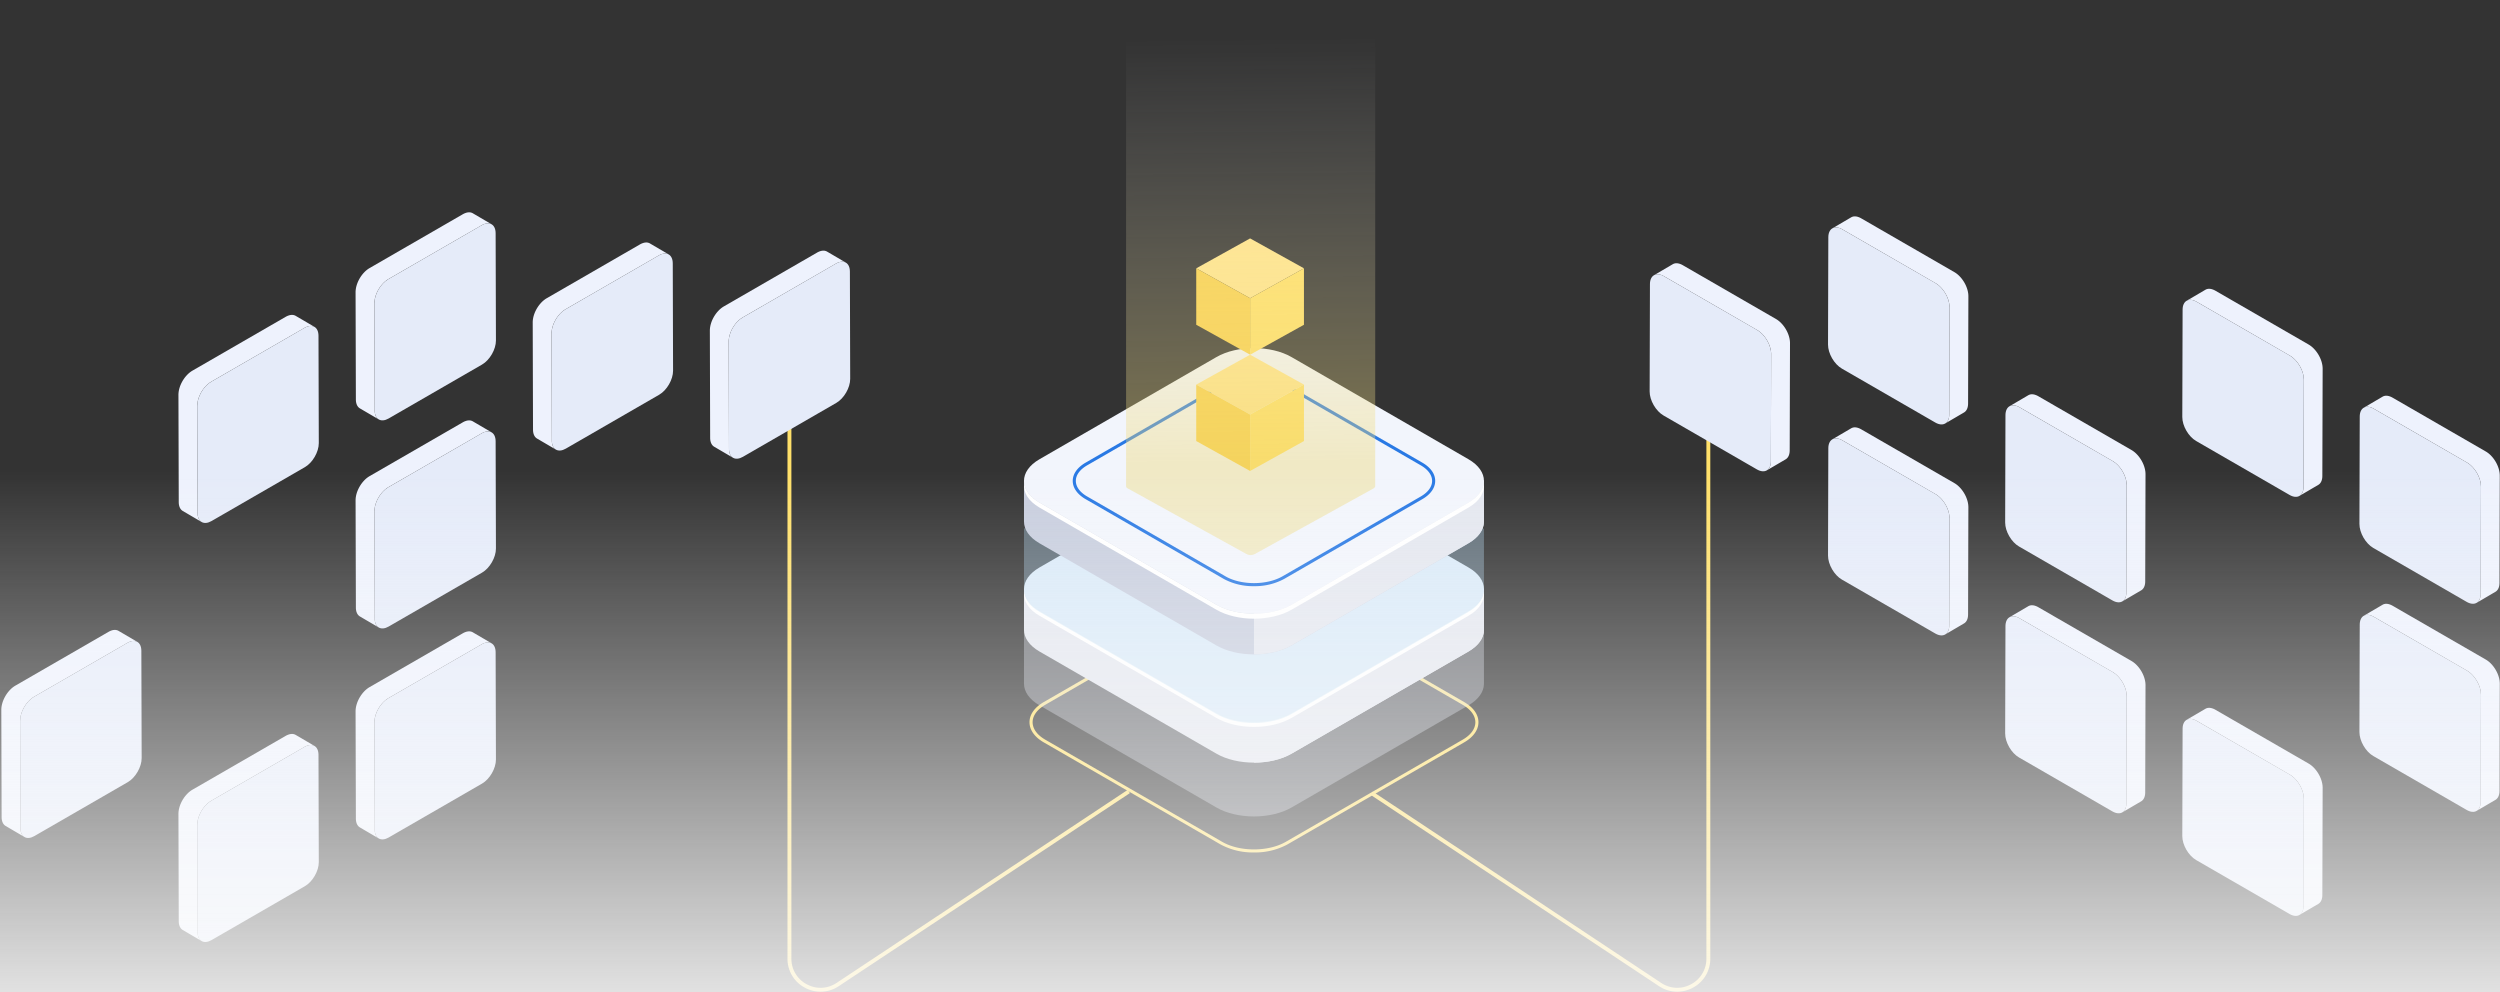
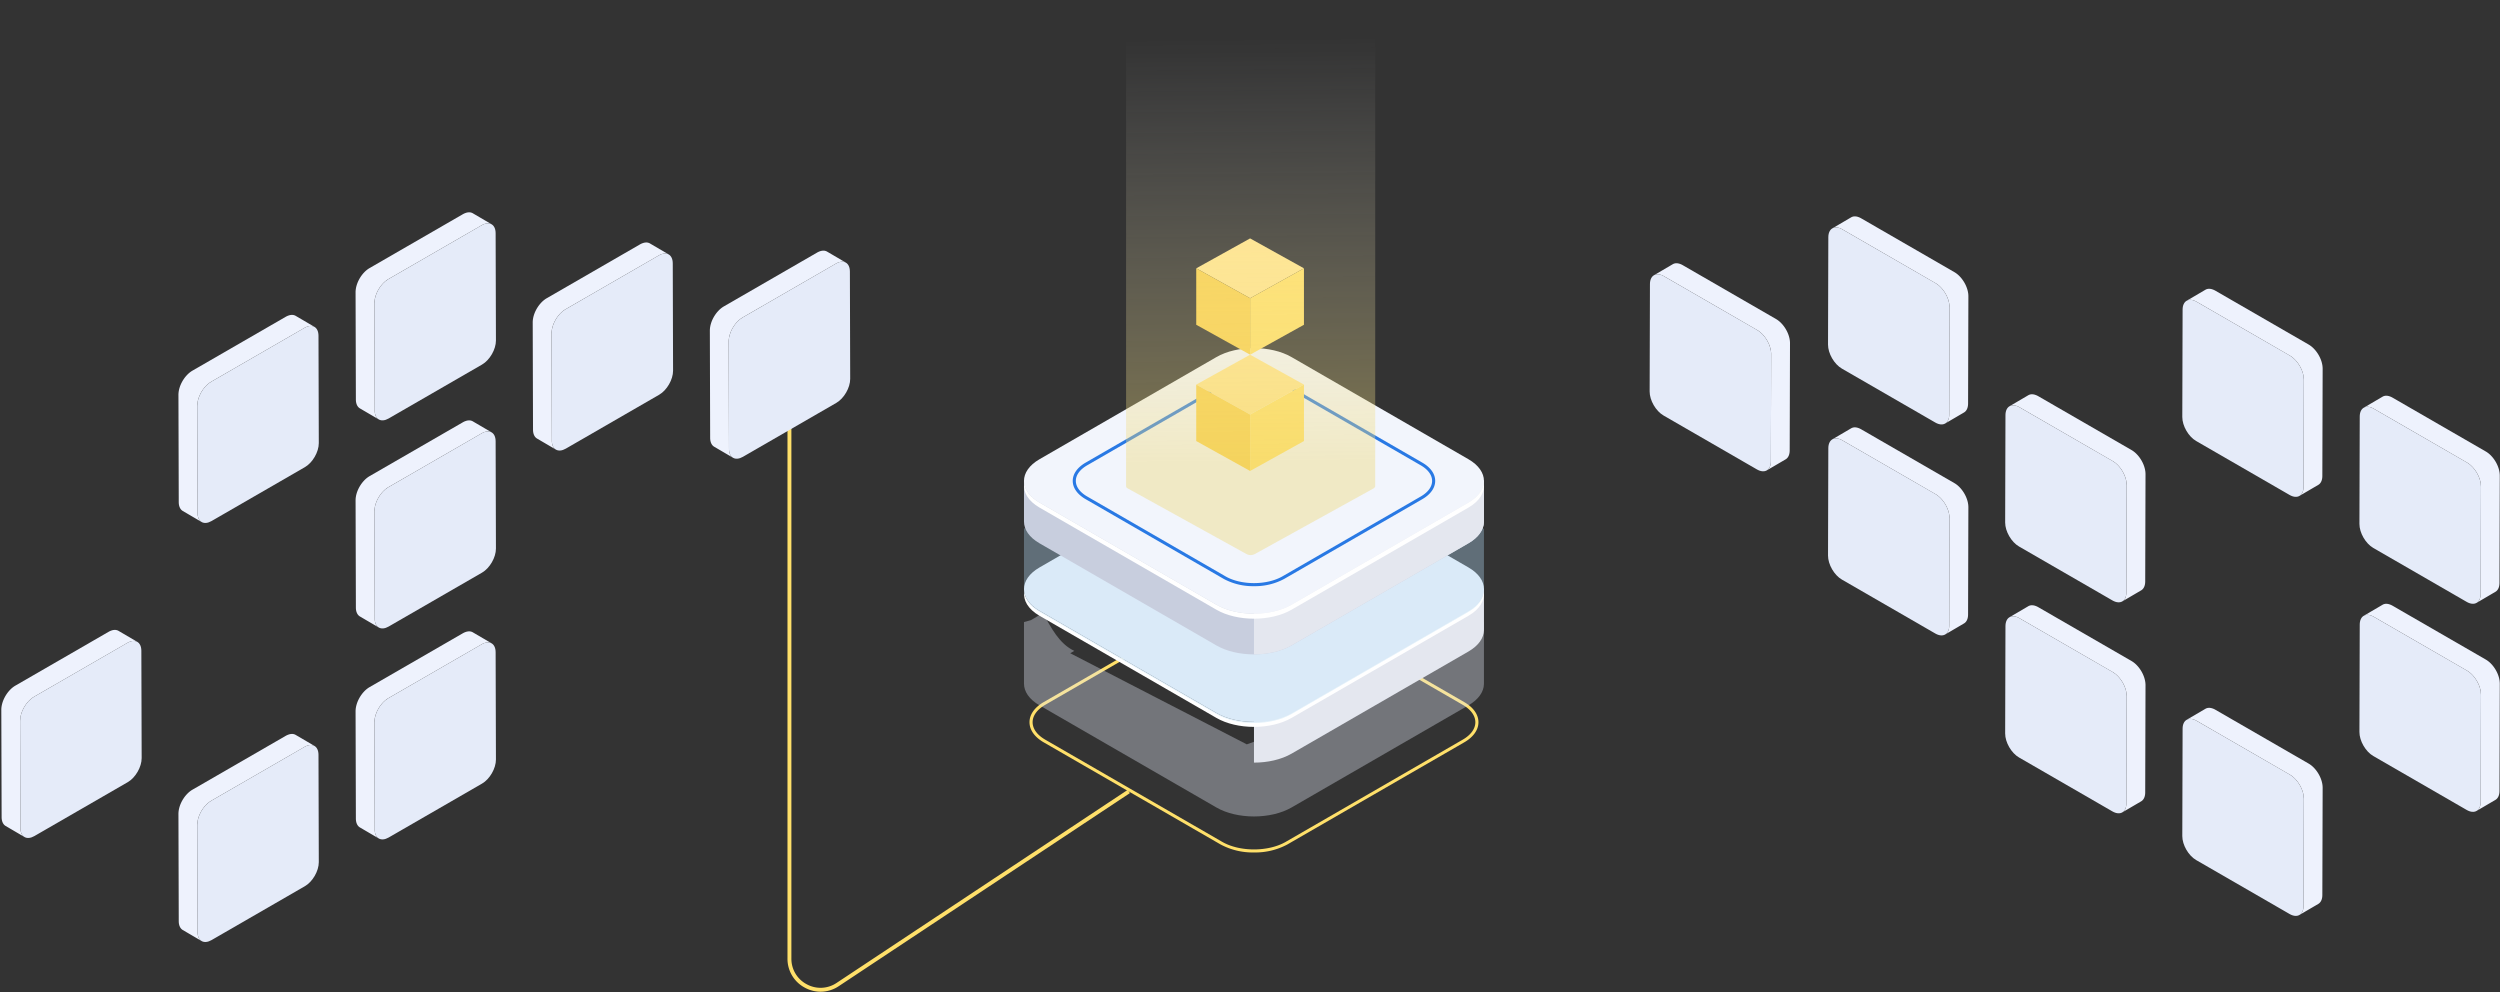
<svg xmlns="http://www.w3.org/2000/svg" xmlns:xlink="http://www.w3.org/1999/xlink" width="1920" height="762" viewBox="0 0 1920 762">
  <rect x="0" y="0" width="1920" height="762" fill="#333333" stroke="none" />
  <defs>
    <clipPath id="clip-path">
      <rect id="Rectangle_141" data-name="Rectangle 141" width="1920" height="762" transform="translate(-5635 -2097)" fill="#fff" />
    </clipPath>
    <linearGradient id="linear-gradient" x1="6.443" y1="-0.045" x2="6.443" y2="-0.045" gradientUnits="objectBoundingBox">
      <stop offset="0" stop-color="#fff" />
      <stop offset="0.506" stop-color="#cad1e0" />
      <stop offset="1" stop-color="#c8cede" />
    </linearGradient>
    <linearGradient id="linear-gradient-2" x1="11.916" y1="-0.09" x2="11.916" y2="-0.09" xlink:href="#linear-gradient" />
    <linearGradient id="linear-gradient-3" x1="11.916" y1="0.514" x2="11.916" y2="0.514" xlink:href="#linear-gradient" />
    <linearGradient id="linear-gradient-4" x1="0.501" y1="0.875" x2="0.499" y2="0.299" gradientUnits="objectBoundingBox">
      <stop offset="0" stop-color="#eed773" />
      <stop offset="1" stop-color="#fff" stop-opacity="0" />
    </linearGradient>
    <linearGradient id="linear-gradient-5" x1="0.5" x2="0.5" y2="1" gradientUnits="objectBoundingBox">
      <stop offset="0" stop-color="#fcfcfc" stop-opacity="0" />
      <stop offset="1" stop-color="#fcfcfc" />
    </linearGradient>
  </defs>
  <g id="Mask_Group_1" data-name="Mask Group 1" transform="translate(5635 2097)" clip-path="url(#clip-path)">
    <g id="Group_3271" data-name="Group 3271" transform="translate(-5635 -4318)">
      <g id="Group_3270" data-name="Group 3270" transform="translate(2219.907 1109.312)">
        <path id="Path_16495" data-name="Path 16495" d="M-1589.693,1873.329a25.4,25.4,0,0,1-12.045-3.079,25.026,25.026,0,0,1-13.382-22.369V1437.659h3v410.222a22.07,22.07,0,0,0,11.8,19.726,22.071,22.071,0,0,0,22.961-1.068l223.545-148.247,1.658,2.5L-1575.7,1869.039A25.236,25.236,0,0,1-1589.693,1873.329Z" fill="#ffe06a" />
-         <path id="Path_16496" data-name="Path 16496" d="M-931.825,1873.329a25.232,25.232,0,0,1-13.994-4.29l-221.4-146.874,1.658-2.5,221.4,146.874a22.071,22.071,0,0,0,22.961,1.068,22.07,22.07,0,0,0,11.8-19.726V1437.659h3v410.222a25.026,25.026,0,0,1-13.382,22.369,25.41,25.41,0,0,1-12.043,3.079Z" fill="#ffe06a" />
        <g id="Group_3258" data-name="Group 3258">
          <g id="Group_3230" data-name="Group 3230">
            <g id="Group_3229" data-name="Group 3229">
              <path id="Path_16513" data-name="Path 16513" d="M-670.763,1423.588q-.381-.148-.753-.26c-.159-.048-.318-.095-.474-.133s-.293-.066-.437-.093c-.191-.036-.38-.066-.565-.087-.108-.013-.216-.025-.322-.033a6.536,6.536,0,0,0-.683-.013h-.157a5.836,5.836,0,0,0-.789.1c-.063.012-.124.029-.187.043a5.226,5.226,0,0,0-.588.169c-.06.022-.121.041-.18.064a4.987,4.987,0,0,0-.7.332l14.456-8.473.058-.032a5.072,5.072,0,0,1,.535-.262c.035-.014.072-.024.107-.037.059-.023.12-.042.18-.064.092-.032.182-.07.277-.1s.207-.048.31-.072c.063-.014.124-.031.187-.043.035-.007.067-.017.1-.023a5.641,5.641,0,0,1,.645-.076h.2a4.76,4.76,0,0,1,.506,0c.058,0,.12.013.178.017.106.008.213.02.32.033s.2.014.3.029.179.041.267.058c.145.027.291.057.438.093.079.019.155.028.234.05s.161.059.241.083c.247.074.5.161.751.259.09.035.176.054.266.092.051.021.1.055.155.077a12.655,12.655,0,0,1,1.343.668l71.74,41.419a16.006,16.006,0,0,1,1.667,1.127c.092.07.185.136.276.208a19.222,19.222,0,0,1,1.505,1.322c.041.04.086.071.127.111.077.077.149.164.226.242q.363.369.713.76c.075.083.156.159.23.244s.117.145.177.216c.14.165.277.334.413.5.092.114.188.222.277.338.071.091.137.187.207.28.1.132.2.264.294.4.069.1.142.188.21.285.11.157.213.319.32.478.069.1.14.206.208.31.029.046.061.09.091.136q.285.444.551.9c.011.018.02.037.031.055.033.058.064.117.1.174.127.222.253.445.373.67.054.1.1.2.155.3s.107.21.159.315.1.192.146.288c.119.247.23.495.34.743.021.047.044.093.064.14l.02.044q.207.476.392.957c.021.057.04.115.061.173.044.115.083.23.125.346.058.162.12.325.175.488.041.124.074.248.114.373.045.145.09.291.133.436.027.093.059.185.085.278.045.163.078.326.119.49.046.18.093.36.133.54.014.064.034.129.047.194.029.132.043.262.068.393.054.284.1.566.146.848.011.079.03.159.041.238s0,.144.014.218a16.016,16.016,0,0,1,.122,1.87l-.234,82.435c-.009,3.368-1.2,5.738-3.118,6.853l-14.456,8.472c1.919-1.115,3.108-3.485,3.118-6.853l.234-82.435a15.825,15.825,0,0,0-.123-1.872c-.017-.15-.033-.3-.054-.452-.041-.282-.092-.566-.146-.851-.038-.2-.072-.39-.115-.586-.04-.18-.087-.361-.133-.541-.064-.255-.13-.511-.2-.766-.043-.146-.088-.292-.134-.437q-.135-.432-.289-.863c-.041-.114-.08-.229-.123-.343-.148-.393-.3-.785-.474-1.174-.021-.048-.044-.1-.065-.143-.153-.346-.316-.688-.485-1.028l-.161-.319q-.254-.49-.526-.971c-.033-.057-.064-.116-.1-.173-.215-.371-.441-.735-.673-1.094-.068-.1-.14-.208-.209-.312-.172-.258-.349-.511-.529-.761-.1-.133-.2-.267-.294-.4-.158-.209-.32-.414-.484-.618-.136-.169-.274-.339-.414-.5s-.269-.307-.405-.458q-.351-.391-.714-.761c-.117-.119-.235-.238-.354-.353a19.189,19.189,0,0,0-1.5-1.322c-.091-.072-.184-.138-.276-.208a15.911,15.911,0,0,0-1.667-1.127l-71.74-41.419a12.877,12.877,0,0,0-1.344-.669Z" fill="#eef2fd" />
              <g id="Group_3228" data-name="Group 3228">
                <path id="Path_16514" data-name="Path 16514" d="M-669,1424.424c-5.9-3.406-10.691-.676-10.71,6.1l-.233,82.435c-.02,6.78,4.74,15.036,10.64,18.443l71.74,41.419c5.9,3.406,10.7.67,10.721-6.11l.234-82.435c.019-6.78-4.752-15.03-10.652-18.436Z" fill="#e5ebf9" />
              </g>
            </g>
          </g>
          <g id="Group_3279" data-name="Group 3279">
            <g id="Group_3229-2" data-name="Group 3229-2">
              <path id="Path_16513-2" data-name="Path 16513-2" d="M-806.8,1286.961q-.381-.148-.753-.26c-.159-.048-.318-.1-.474-.133s-.293-.066-.437-.093c-.191-.036-.38-.066-.565-.087-.108-.013-.216-.025-.322-.033a6.538,6.538,0,0,0-.683-.013h-.157a5.834,5.834,0,0,0-.789.1c-.063.012-.124.029-.187.043a5.257,5.257,0,0,0-.588.169c-.06.022-.121.041-.18.064a4.983,4.983,0,0,0-.7.332l14.456-8.473.058-.032a5.1,5.1,0,0,1,.535-.262c.035-.014.072-.024.107-.037.059-.023.12-.042.18-.064.092-.032.182-.07.277-.1s.207-.048.31-.072c.063-.014.124-.031.187-.043.035-.007.067-.017.1-.023a5.584,5.584,0,0,1,.645-.076h.2a4.727,4.727,0,0,1,.506,0c.058,0,.12.013.178.017.106.008.213.02.32.033s.2.014.3.029.179.041.267.058c.145.027.291.057.438.093.079.019.155.028.234.05s.161.059.241.083c.247.074.5.161.751.259.09.035.176.054.266.092.051.021.1.055.155.077a12.66,12.66,0,0,1,1.343.668l71.74,41.419a16.026,16.026,0,0,1,1.667,1.127c.092.07.185.136.276.208a19.488,19.488,0,0,1,1.505,1.322c.041.04.086.071.127.111.077.077.149.164.226.242q.363.369.713.76c.075.083.156.159.23.244.061.07.117.145.177.216.14.165.277.334.413.5.092.114.188.222.277.338.071.091.137.187.207.28.1.132.2.264.294.4.069.1.142.188.21.285.11.157.213.319.32.478.069.1.14.206.208.31.029.046.061.09.091.136q.285.444.551.9c.011.018.02.037.031.055.033.058.064.117.1.174.127.222.253.445.373.67.054.1.1.2.155.3s.107.21.159.315.1.192.146.288c.119.247.23.495.34.743.021.047.044.093.064.14l.02.044q.207.476.392.957c.021.057.04.115.061.173.044.115.083.23.125.346.058.162.12.325.175.488.041.124.074.248.114.373.045.145.09.291.133.436.027.093.059.185.085.278.045.163.078.326.119.49.046.18.093.36.133.54.014.064.034.129.047.194.029.132.043.262.068.393.054.284.1.566.146.848.011.079.03.159.041.238s.005.144.014.218a16.029,16.029,0,0,1,.122,1.87l-.234,82.435c-.009,3.368-1.2,5.738-3.118,6.853L-726,1436.934c1.919-1.115,3.108-3.485,3.118-6.853l.234-82.435a15.8,15.8,0,0,0-.123-1.872c-.017-.15-.033-.3-.054-.452-.041-.282-.092-.566-.146-.851-.038-.195-.072-.39-.115-.586-.04-.18-.087-.361-.133-.541-.064-.255-.13-.511-.2-.766-.043-.146-.088-.292-.134-.437q-.135-.432-.289-.863c-.041-.114-.08-.229-.123-.343-.148-.393-.3-.785-.474-1.174-.021-.048-.044-.1-.065-.143-.153-.346-.316-.688-.485-1.028l-.161-.319q-.254-.491-.526-.971c-.033-.057-.064-.116-.1-.173-.215-.371-.441-.735-.673-1.094-.068-.1-.14-.208-.209-.312q-.258-.387-.529-.761c-.1-.133-.2-.267-.294-.4-.158-.209-.32-.414-.484-.618-.136-.169-.274-.339-.414-.5s-.269-.307-.405-.458q-.351-.391-.714-.761c-.117-.119-.235-.238-.354-.353a19.262,19.262,0,0,0-1.5-1.322c-.091-.072-.184-.138-.276-.208a15.9,15.9,0,0,0-1.667-1.127l-71.74-41.419a12.981,12.981,0,0,0-1.344-.669Z" fill="#eef2fd" />
              <g id="Group_3228-2" data-name="Group 3228-2">
                <path id="Path_16514-2" data-name="Path 16514-2" d="M-805.04,1287.8c-5.9-3.406-10.691-.676-10.71,6.1l-.233,82.435c-.02,6.78,4.74,15.036,10.64,18.443l71.74,41.419c5.9,3.406,10.7.67,10.721-6.11l.234-82.435c.019-6.78-4.752-15.03-10.652-18.436Z" fill="#e5ebf9" />
              </g>
            </g>
            <g id="Group_3290" data-name="Group 3290">
              <path id="Path_16513-3" data-name="Path 16513-3" d="M-943.8,1322.961q-.381-.148-.753-.26c-.159-.048-.318-.1-.474-.133s-.293-.066-.437-.093c-.191-.036-.38-.066-.565-.087-.108-.013-.216-.025-.322-.033a6.506,6.506,0,0,0-.683-.013h-.157a5.834,5.834,0,0,0-.789.1c-.063.012-.124.029-.187.043a5.336,5.336,0,0,0-.588.169c-.06.022-.121.041-.18.064a4.975,4.975,0,0,0-.7.332l14.456-8.473.058-.032a5.073,5.073,0,0,1,.535-.262c.035-.014.072-.024.107-.037.059-.023.12-.042.18-.064.092-.032.182-.07.277-.1s.207-.048.31-.072c.063-.014.124-.031.187-.043.035-.007.067-.017.1-.023a5.616,5.616,0,0,1,.645-.076h.2a4.726,4.726,0,0,1,.506,0c.058,0,.12.013.178.017.106.008.213.02.32.033s.2.014.3.029.179.041.267.058c.145.027.291.057.438.093.079.019.155.028.234.05s.161.059.241.083c.247.074.5.161.751.259.09.035.176.054.266.092.051.021.1.055.155.077a12.738,12.738,0,0,1,1.343.668l71.74,41.419a16.077,16.077,0,0,1,1.667,1.127c.092.07.185.136.276.208a19.439,19.439,0,0,1,1.505,1.322c.041.04.086.071.127.111.077.077.149.164.226.242q.363.369.713.76c.075.083.156.159.23.244.061.07.117.145.177.216.14.165.277.334.413.5.092.114.188.222.277.338.071.091.137.187.207.28.1.132.2.264.294.4.069.1.142.188.21.285.11.157.213.319.32.478.069.1.14.206.208.31.029.046.061.09.091.136q.285.444.551.9c.011.018.02.037.031.055.033.058.064.117.1.174.127.222.253.445.373.67.054.1.1.2.155.3s.107.21.159.315.1.192.146.288c.119.247.23.495.34.743.021.047.044.093.064.14l.02.044q.207.476.392.957c.021.057.04.115.061.173.044.115.083.23.125.346.058.162.12.325.175.488.041.124.074.248.114.373.045.145.09.291.133.436.027.093.059.185.085.278.045.163.078.326.119.49.046.18.093.36.133.54.014.064.034.129.047.194.029.132.043.262.068.393.054.284.1.566.146.848.011.079.03.159.041.238s.005.144.014.218a16.04,16.04,0,0,1,.122,1.87l-.234,82.435c-.009,3.368-1.2,5.738-3.118,6.853L-863,1472.934c1.919-1.115,3.108-3.485,3.118-6.853l.234-82.435a15.823,15.823,0,0,0-.123-1.872c-.017-.15-.033-.3-.054-.452-.041-.282-.092-.566-.146-.851-.038-.195-.072-.39-.115-.586-.04-.18-.087-.361-.133-.541-.064-.255-.13-.511-.2-.766-.043-.146-.088-.292-.134-.437q-.135-.432-.289-.863c-.041-.114-.08-.229-.123-.343-.148-.393-.3-.785-.474-1.174-.021-.048-.044-.1-.065-.143-.153-.346-.316-.688-.485-1.028l-.161-.319q-.254-.491-.526-.971c-.033-.057-.064-.116-.1-.173-.215-.371-.441-.735-.673-1.094-.068-.1-.14-.208-.209-.312q-.258-.387-.529-.761c-.1-.133-.2-.267-.294-.4-.158-.209-.32-.414-.484-.618-.136-.169-.274-.339-.414-.5s-.269-.307-.405-.458q-.351-.391-.714-.761c-.117-.119-.235-.238-.354-.353a19.226,19.226,0,0,0-1.5-1.322c-.091-.072-.184-.138-.276-.208a15.9,15.9,0,0,0-1.667-1.127l-71.74-41.419a13,13,0,0,0-1.344-.669Z" fill="#eef2fd" />
              <g id="Group_3228-3" data-name="Group 3228-3">
                <path id="Path_16514-3" data-name="Path 16514-3" d="M-942.04,1323.8c-5.9-3.406-10.691-.676-10.71,6.1l-.233,82.435c-.02,6.78,4.74,15.036,10.64,18.443l71.74,41.419c5.9,3.406,10.7.67,10.721-6.11l.234-82.435c.019-6.78-4.752-15.03-10.652-18.436Z" fill="#e5ebf9" />
              </g>
            </g>
          </g>
          <g id="Group_3276" data-name="Group 3276">
            <g id="Group_3229-3" data-name="Group 3229-3">
              <path id="Path_16513-4" data-name="Path 16513-4" d="M-398.683,1584.5q-.381-.148-.753-.26c-.159-.048-.318-.095-.474-.133s-.293-.066-.437-.093c-.191-.036-.38-.066-.565-.087-.108-.013-.216-.025-.322-.033a6.538,6.538,0,0,0-.683-.013h-.157a5.776,5.776,0,0,0-.789.1c-.063.012-.124.029-.187.043a5.287,5.287,0,0,0-.588.169c-.06.022-.121.041-.18.064a4.958,4.958,0,0,0-.7.332l14.456-8.473.058-.032a5.114,5.114,0,0,1,.535-.262c.035-.014.072-.024.107-.037.059-.023.12-.042.18-.064.092-.032.182-.07.277-.1s.207-.048.31-.072c.063-.014.124-.031.187-.043.035-.007.067-.017.1-.023a5.61,5.61,0,0,1,.645-.076h.2a4.7,4.7,0,0,1,.506,0c.058,0,.12.013.178.017.106.008.213.02.32.033s.2.014.3.029.179.041.267.058c.145.027.291.057.438.093.079.019.155.028.234.05s.161.059.241.083c.247.074.5.161.751.259.09.035.176.054.266.092.051.021.1.055.155.077a12.69,12.69,0,0,1,1.343.668l71.74,41.419a16.022,16.022,0,0,1,1.667,1.127c.092.07.185.136.276.208a19.444,19.444,0,0,1,1.505,1.322c.041.04.086.071.127.111.077.077.149.164.226.242q.363.369.713.76c.075.083.156.159.23.244.061.07.117.145.177.216.14.165.277.334.413.5.092.114.188.222.277.338.071.091.137.187.207.28.1.132.2.264.294.4.069.1.142.188.21.285.11.157.213.319.32.478.069.1.14.206.208.31.029.046.061.09.091.136q.285.444.551.9c.011.018.02.037.031.055.033.058.064.117.1.174.127.222.253.445.373.67.054.1.1.2.155.3s.107.21.159.315.1.192.146.288c.119.247.23.495.34.743.021.047.044.093.064.14l.02.044q.207.475.392.957c.021.057.04.115.061.173.044.115.083.23.125.346.058.162.12.325.175.488.041.124.074.248.114.373.045.145.09.291.133.436.027.093.059.185.085.278.045.163.078.326.119.49.046.18.093.36.133.54.014.064.034.129.047.194.029.132.043.262.068.393.054.284.1.566.146.848.011.079.03.159.041.238s0,.144.014.218a16,16,0,0,1,.122,1.87l-.234,82.435c-.009,3.368-1.2,5.738-3.118,6.853l-14.456,8.472c1.919-1.115,3.108-3.485,3.118-6.853l.234-82.435a15.844,15.844,0,0,0-.123-1.872c-.017-.15-.033-.3-.054-.452-.041-.282-.092-.566-.146-.851-.038-.195-.072-.39-.115-.586-.04-.18-.087-.361-.133-.541-.064-.255-.13-.511-.2-.766-.043-.146-.088-.292-.134-.437q-.135-.432-.289-.863c-.041-.114-.08-.229-.123-.343-.148-.393-.3-.785-.474-1.174-.021-.048-.044-.1-.065-.143-.153-.346-.316-.688-.485-1.028-.053-.106-.107-.213-.161-.319q-.254-.491-.526-.971c-.033-.057-.064-.116-.1-.173-.215-.371-.441-.735-.673-1.094-.068-.1-.14-.208-.209-.312q-.258-.387-.529-.761c-.1-.133-.2-.267-.294-.4-.158-.209-.32-.414-.484-.618-.136-.169-.274-.339-.414-.5s-.269-.307-.4-.458q-.351-.391-.714-.761c-.117-.119-.235-.238-.354-.353a19.231,19.231,0,0,0-1.5-1.322c-.091-.072-.184-.138-.276-.208a15.87,15.87,0,0,0-1.667-1.127l-71.74-41.419a13.09,13.09,0,0,0-1.344-.669Z" fill="#eef2fd" />
              <g id="Group_3228-4" data-name="Group 3228-4">
                <path id="Path_16514-4" data-name="Path 16514-4" d="M-396.92,1585.338c-5.9-3.406-10.691-.676-10.71,6.1l-.233,82.435c-.02,6.78,4.74,15.036,10.64,18.443l71.74,41.419c5.9,3.406,10.7.67,10.721-6.11l.234-82.435c.019-6.78-4.752-15.03-10.652-18.436Z" fill="#e5ebf9" />
              </g>
            </g>
          </g>
          <g id="Group_3274" data-name="Group 3274">
            <g id="Group_3229-5" data-name="Group 3229-5">
              <path id="Path_16513-6" data-name="Path 16513-6" d="M-534.723,1342.574q-.381-.148-.753-.26c-.159-.048-.318-.095-.474-.133s-.293-.066-.437-.093c-.191-.036-.38-.066-.565-.087-.108-.013-.216-.025-.322-.033a6.572,6.572,0,0,0-.683-.013h-.157a5.8,5.8,0,0,0-.789.1c-.063.012-.124.029-.187.043a5.207,5.207,0,0,0-.588.169c-.06.022-.121.041-.18.064a4.946,4.946,0,0,0-.7.332l14.456-8.473.058-.032a5.156,5.156,0,0,1,.535-.262c.035-.014.072-.024.107-.037.059-.023.12-.042.18-.064.092-.032.182-.07.277-.1s.207-.048.31-.072c.063-.014.124-.031.187-.043.035-.007.067-.017.1-.023a5.642,5.642,0,0,1,.645-.076h.2a4.759,4.759,0,0,1,.506,0c.058,0,.12.013.178.017.106.008.213.02.32.033s.2.014.3.029.179.041.267.058c.145.027.291.057.438.093.079.019.155.028.234.05s.161.059.241.083c.247.074.5.161.751.259.09.035.176.054.266.092.051.021.1.055.155.077a12.713,12.713,0,0,1,1.343.668l71.74,41.419a16.032,16.032,0,0,1,1.667,1.127c.092.07.185.136.276.208a19.284,19.284,0,0,1,1.5,1.322c.041.04.086.071.127.111.077.077.149.164.226.242q.363.369.713.76c.075.083.156.159.23.244.061.07.117.145.177.216.14.165.277.334.413.5.092.114.188.222.277.338.071.091.137.187.207.28.1.132.2.264.294.4.069.1.142.188.21.285.11.157.213.319.32.478.069.1.14.206.208.31.029.046.061.09.091.136q.285.444.551.9c.011.018.02.037.031.055.033.058.064.117.1.174.127.222.253.445.373.67.054.1.1.2.155.3s.107.21.159.315.1.192.146.288c.119.247.23.495.34.743.021.047.044.093.064.14l.02.044q.207.476.392.957c.021.057.04.115.061.173.044.115.083.23.125.346.058.162.12.325.175.488.041.124.074.248.114.373.045.145.09.291.133.436.027.093.059.185.085.278.045.163.078.326.119.49.046.18.093.36.133.54.014.064.034.129.047.194.029.132.043.262.068.393.054.284.1.566.146.848.011.079.03.159.041.238s.005.144.014.218a16.021,16.021,0,0,1,.122,1.87l-.234,82.435c-.009,3.368-1.2,5.738-3.118,6.853l-14.456,8.472c1.919-1.115,3.108-3.485,3.118-6.853l.234-82.435a15.838,15.838,0,0,0-.123-1.872c-.017-.15-.033-.3-.054-.452-.041-.282-.092-.566-.146-.851-.038-.195-.072-.39-.115-.586-.04-.18-.087-.361-.133-.541-.064-.255-.13-.511-.2-.766-.043-.146-.088-.292-.134-.437q-.135-.432-.289-.863c-.041-.114-.08-.229-.123-.343-.148-.393-.3-.785-.474-1.174-.021-.048-.044-.1-.065-.143-.153-.346-.316-.688-.485-1.028-.053-.106-.107-.213-.161-.319q-.254-.491-.526-.971c-.033-.057-.064-.116-.1-.173-.215-.371-.441-.735-.673-1.094-.068-.1-.14-.208-.209-.312q-.258-.387-.529-.761c-.1-.133-.2-.267-.294-.4-.158-.209-.32-.414-.484-.618-.136-.169-.274-.339-.414-.5s-.269-.307-.4-.458q-.351-.391-.714-.761c-.117-.119-.235-.238-.354-.353a19.2,19.2,0,0,0-1.5-1.322c-.091-.072-.184-.138-.276-.208a15.917,15.917,0,0,0-1.667-1.127l-71.74-41.419a13.011,13.011,0,0,0-1.344-.669Z" fill="#eef2fd" />
              <g id="Group_3228-6" data-name="Group 3228-6">
                <path id="Path_16514-6" data-name="Path 16514-6" d="M-532.96,1343.41c-5.9-3.406-10.691-.676-10.71,6.1l-.233,82.435c-.02,6.78,4.74,15.036,10.64,18.443l71.74,41.419c5.9,3.406,10.7.67,10.721-6.11l.234-82.435c.019-6.78-4.752-15.03-10.652-18.436Z" fill="#e5ebf9" />
              </g>
            </g>
          </g>
          <g id="Group_3277" data-name="Group 3277">
            <g id="Group_3229-6" data-name="Group 3229-6">
              <path id="Path_16513-7" data-name="Path 16513-7" d="M-398.683,1424.7q-.381-.148-.753-.26c-.159-.048-.318-.095-.474-.133s-.293-.066-.437-.093c-.191-.036-.38-.066-.565-.087-.108-.013-.216-.025-.322-.033a6.538,6.538,0,0,0-.683-.013h-.157a5.835,5.835,0,0,0-.789.1c-.063.012-.124.029-.187.043a5.232,5.232,0,0,0-.588.169c-.06.022-.121.041-.18.064a4.973,4.973,0,0,0-.7.332l14.456-8.473.058-.032a5.13,5.13,0,0,1,.535-.262c.035-.014.072-.024.107-.037.059-.023.12-.042.18-.064.092-.032.182-.07.277-.1s.207-.048.31-.072c.063-.014.124-.031.187-.043.035-.007.067-.017.1-.023a5.583,5.583,0,0,1,.645-.076h.2a4.76,4.76,0,0,1,.506,0c.058,0,.12.013.178.017.106.008.213.02.32.033s.2.014.3.029.179.041.267.058c.145.027.291.057.438.093.079.019.155.028.234.05s.161.059.241.083c.247.074.5.161.751.259.09.035.176.054.266.092.051.021.1.055.155.077a12.658,12.658,0,0,1,1.343.668l71.74,41.419a16,16,0,0,1,1.667,1.127c.092.07.185.136.276.208a19.277,19.277,0,0,1,1.5,1.322c.041.04.086.071.127.111.077.077.149.164.226.242q.363.369.713.76c.075.083.156.159.23.244s.117.145.177.216c.14.165.277.334.413.5.092.114.188.222.277.338.071.091.137.187.207.28.1.132.2.264.294.4.069.1.142.188.21.285.11.157.213.319.32.478.069.1.14.206.208.31.029.046.061.09.091.136q.285.444.551.9c.011.018.02.037.031.055.033.058.064.117.1.174.127.222.253.445.373.67.054.1.1.2.155.3s.107.21.159.315.1.192.146.288c.119.247.23.495.34.743.021.047.044.093.064.14l.02.044q.207.476.392.957c.021.057.04.115.061.173.044.115.083.23.125.346.058.162.12.325.175.488.041.124.074.248.114.373.045.145.09.291.133.436.027.093.059.185.085.278.045.163.078.326.119.49.046.18.093.36.133.54.014.064.034.129.047.194.029.132.043.262.068.393.054.284.1.566.146.848.011.079.03.159.041.238s0,.144.014.218a16,16,0,0,1,.122,1.87l-.234,82.435c-.009,3.368-1.2,5.738-3.118,6.853l-14.456,8.472c1.919-1.115,3.108-3.485,3.118-6.853l.234-82.435a15.816,15.816,0,0,0-.123-1.872c-.017-.15-.033-.3-.054-.452-.041-.282-.092-.566-.146-.851-.038-.2-.072-.39-.115-.586-.04-.18-.087-.361-.133-.541-.064-.255-.13-.511-.2-.766-.043-.146-.088-.292-.134-.437q-.135-.432-.289-.863c-.041-.114-.08-.229-.123-.343-.148-.393-.3-.785-.474-1.174-.021-.048-.044-.1-.065-.143-.153-.346-.316-.688-.485-1.028-.053-.106-.107-.213-.161-.319q-.254-.49-.526-.971c-.033-.057-.064-.116-.1-.173-.215-.371-.441-.735-.673-1.094-.068-.1-.14-.208-.209-.312-.172-.258-.349-.511-.529-.761-.1-.133-.2-.267-.294-.4-.158-.209-.32-.414-.484-.618-.136-.169-.274-.339-.414-.5s-.269-.307-.4-.458q-.351-.391-.714-.761c-.117-.119-.235-.238-.354-.353a19.206,19.206,0,0,0-1.5-1.322c-.091-.072-.184-.138-.276-.208a15.877,15.877,0,0,0-1.667-1.127l-71.74-41.419a13.009,13.009,0,0,0-1.344-.669Z" fill="#eef2fd" />
              <g id="Group_3228-7" data-name="Group 3228-7">
                <path id="Path_16514-7" data-name="Path 16514-7" d="M-396.92,1425.538c-5.9-3.406-10.691-.676-10.71,6.1l-.233,82.435c-.02,6.78,4.74,15.036,10.64,18.443l71.74,41.419c5.9,3.406,10.7.67,10.721-6.11l.234-82.435c.019-6.78-4.752-15.03-10.652-18.436Z" fill="#e5ebf9" />
              </g>
            </g>
          </g>
          <g id="Group_3271-2" data-name="Group 3271">
            <g id="Group_3229-7" data-name="Group 3229-7">
              <path id="Path_16513-8" data-name="Path 16513-8" d="M-670.763,1585.616q-.381-.148-.753-.26c-.159-.048-.318-.095-.474-.133s-.293-.066-.437-.093c-.191-.036-.38-.066-.565-.087-.108-.013-.216-.025-.322-.033A6.561,6.561,0,0,0-674,1585h-.157a5.778,5.778,0,0,0-.789.1c-.063.012-.124.029-.187.043a5.229,5.229,0,0,0-.588.169c-.06.022-.121.041-.18.064a4.944,4.944,0,0,0-.7.332l14.456-8.473.058-.032a5.125,5.125,0,0,1,.535-.262c.035-.014.072-.024.107-.037.059-.023.12-.042.18-.064.092-.032.182-.07.277-.1s.207-.048.31-.072c.063-.014.124-.031.187-.043.035-.007.067-.017.1-.023a5.614,5.614,0,0,1,.645-.076h.2a4.792,4.792,0,0,1,.506,0c.058,0,.12.013.178.017.106.008.213.02.32.033s.2.014.3.029.179.041.267.058c.145.027.291.057.438.093.079.019.155.028.234.05s.161.059.241.083c.247.074.5.161.751.259.09.035.176.054.266.092.051.021.1.055.155.077a12.772,12.772,0,0,1,1.343.668l71.74,41.419a16.025,16.025,0,0,1,1.667,1.127c.092.07.185.136.276.208a19.2,19.2,0,0,1,1.505,1.322c.041.04.086.071.127.111.077.077.149.164.226.242q.363.369.713.76c.075.083.156.159.23.244.061.07.117.145.177.216.14.165.277.334.413.5.092.114.188.222.277.338.071.091.137.187.207.28.1.132.2.264.294.4.069.1.142.188.21.285.11.157.213.319.32.478.069.1.14.206.208.31.029.046.061.09.091.136q.285.444.551.9c.011.018.02.037.031.055.033.058.064.117.1.174.127.222.253.445.373.67.054.1.1.2.155.3s.107.21.159.315.1.192.146.288c.119.247.23.495.34.743.021.047.044.093.064.14l.02.044q.207.475.392.957c.021.057.04.115.061.173.044.115.083.23.125.346.058.162.12.325.175.488.041.124.074.248.114.373.045.145.09.291.133.436.027.093.059.185.085.278.045.163.078.326.119.49.046.18.093.36.133.54.014.064.034.129.047.194.029.132.043.262.068.393.054.284.1.566.146.848.011.079.03.159.041.238s0,.144.014.218a15.989,15.989,0,0,1,.122,1.87l-.234,82.435c-.009,3.368-1.2,5.738-3.118,6.853l-14.456,8.472c1.919-1.115,3.108-3.485,3.118-6.853l.234-82.435a15.84,15.84,0,0,0-.123-1.872c-.017-.15-.033-.3-.054-.452-.041-.282-.092-.566-.146-.851-.038-.195-.072-.39-.115-.586-.04-.18-.087-.361-.133-.541-.064-.255-.13-.511-.2-.766-.043-.146-.088-.292-.134-.437q-.135-.432-.289-.863c-.041-.114-.08-.229-.123-.343-.148-.393-.3-.785-.474-1.174-.021-.048-.044-.1-.065-.143-.153-.346-.316-.688-.485-1.028-.053-.106-.107-.213-.161-.319q-.254-.491-.526-.971c-.033-.057-.064-.116-.1-.173-.215-.371-.441-.735-.673-1.094-.068-.1-.14-.208-.209-.312q-.258-.387-.529-.761c-.1-.133-.2-.267-.294-.4-.158-.209-.32-.414-.484-.618-.136-.169-.274-.339-.414-.5s-.269-.307-.405-.458q-.351-.391-.714-.761c-.117-.119-.235-.238-.354-.353a19.189,19.189,0,0,0-1.5-1.322c-.091-.072-.184-.138-.276-.208a15.9,15.9,0,0,0-1.667-1.127l-71.74-41.419a12.908,12.908,0,0,0-1.344-.669Z" fill="#eef2fd" />
              <g id="Group_3228-8" data-name="Group 3228-8">
                <path id="Path_16514-8" data-name="Path 16514-8" d="M-669,1586.452c-5.9-3.406-10.691-.676-10.71,6.1l-.233,82.435c-.02,6.78,4.74,15.036,10.64,18.443l71.74,41.419c5.9,3.406,10.7.67,10.721-6.11l.234-82.435c.019-6.78-4.752-15.03-10.652-18.436Z" fill="#e5ebf9" />
              </g>
            </g>
          </g>
          <g id="Group_3278" data-name="Group 3278">
            <g id="Group_3229-8" data-name="Group 3229-8">
              <path id="Path_16513-9" data-name="Path 16513-9" d="M-806.8,1448.989q-.381-.148-.753-.26c-.159-.048-.318-.095-.474-.133s-.293-.066-.437-.093c-.191-.036-.38-.066-.565-.087-.108-.013-.216-.025-.322-.033a6.5,6.5,0,0,0-.683-.013h-.157a5.816,5.816,0,0,0-.789.1c-.063.012-.124.029-.187.043a5.231,5.231,0,0,0-.588.169c-.06.022-.121.041-.18.064a4.981,4.981,0,0,0-.7.332l14.456-8.473.058-.032a5.055,5.055,0,0,1,.535-.262c.035-.014.072-.024.107-.037.059-.023.12-.042.18-.064.092-.032.182-.07.277-.1s.207-.048.31-.072c.063-.014.124-.031.187-.043.035-.007.067-.017.1-.023a5.56,5.56,0,0,1,.645-.076h.2a4.76,4.76,0,0,1,.506,0c.058,0,.12.013.178.017.106.008.213.02.32.033s.2.014.3.029.179.041.267.058c.145.027.291.057.438.093.079.019.155.028.234.05s.161.059.241.083c.247.074.5.161.751.259.09.035.176.054.266.092.051.021.1.055.155.077a12.744,12.744,0,0,1,1.343.668l71.74,41.419a15.98,15.98,0,0,1,1.667,1.127c.092.07.185.136.276.208a19.21,19.21,0,0,1,1.5,1.322c.041.04.086.071.127.111.077.077.149.164.226.242q.363.369.713.76c.075.083.156.159.23.244s.117.145.177.216c.14.165.277.334.413.5.092.114.188.222.277.338.071.091.137.187.207.28.1.132.2.264.294.4.069.1.142.188.21.285.11.157.213.319.32.478.069.1.14.206.208.31.029.046.061.09.091.136q.285.444.551.9c.011.018.02.037.031.055.033.058.064.117.1.174.127.222.253.445.373.67.054.1.1.2.155.3s.107.21.159.315.1.192.146.288c.119.247.23.495.34.743.021.047.044.093.064.14l.02.044q.207.476.392.957c.021.057.04.115.061.173.044.115.083.23.125.346.058.162.12.325.175.488.041.124.074.248.114.373.045.145.09.291.133.436.027.093.059.185.085.278.045.163.078.326.119.49.046.18.093.36.133.54.014.064.034.129.047.194.029.132.043.262.068.393.054.284.1.566.146.848.011.079.03.159.041.238s.005.144.014.218a16.041,16.041,0,0,1,.122,1.87l-.234,82.435c-.009,3.368-1.2,5.738-3.118,6.853L-726,1598.962c1.919-1.115,3.108-3.485,3.118-6.853l.234-82.435a15.8,15.8,0,0,0-.123-1.872c-.017-.15-.033-.3-.054-.452-.041-.282-.092-.566-.146-.851-.038-.2-.072-.39-.115-.586-.04-.18-.087-.361-.133-.541-.064-.255-.13-.511-.2-.766-.043-.146-.088-.292-.134-.437q-.135-.432-.289-.863c-.041-.114-.08-.229-.123-.343-.148-.393-.3-.785-.474-1.174-.021-.048-.044-.1-.065-.143-.153-.346-.316-.688-.485-1.028-.053-.106-.107-.213-.161-.319q-.254-.49-.526-.971c-.033-.057-.064-.116-.1-.173-.215-.371-.441-.735-.673-1.094-.068-.1-.14-.208-.209-.312-.172-.258-.349-.511-.529-.761-.1-.133-.2-.267-.294-.4-.158-.209-.32-.414-.484-.618-.136-.169-.274-.339-.414-.5s-.269-.307-.405-.458q-.351-.391-.714-.761c-.117-.119-.235-.238-.354-.353a19.165,19.165,0,0,0-1.5-1.322c-.091-.072-.184-.138-.276-.208a15.91,15.91,0,0,0-1.667-1.127l-71.74-41.419a12.938,12.938,0,0,0-1.344-.669Z" fill="#eef2fd" />
              <g id="Group_3228-9" data-name="Group 3228-9">
                <path id="Path_16514-9" data-name="Path 16514-9" d="M-805.04,1449.825c-5.9-3.406-10.691-.676-10.71,6.1l-.233,82.435c-.02,6.78,4.74,15.036,10.64,18.443l71.74,41.419c5.9,3.406,10.7.67,10.721-6.11l.234-82.435c.019-6.78-4.752-15.03-10.652-18.437Z" fill="#e5ebf9" />
              </g>
            </g>
          </g>
          <g id="Group_3272" data-name="Group 3272">
            <g id="Group_3229-9" data-name="Group 3229-9">
              <path id="Path_16513-10" data-name="Path 16513-10" d="M-534.723,1664.4q-.381-.148-.753-.26c-.159-.048-.318-.095-.474-.133s-.293-.066-.437-.093c-.191-.036-.38-.066-.565-.087-.108-.013-.216-.025-.322-.033a6.538,6.538,0,0,0-.683-.013h-.157a5.816,5.816,0,0,0-.789.1c-.063.012-.124.029-.187.043a5.31,5.31,0,0,0-.588.169c-.06.022-.121.041-.18.064a4.99,4.99,0,0,0-.7.332l14.456-8.473.058-.032a5.09,5.09,0,0,1,.535-.262c.035-.014.072-.024.107-.037.059-.023.12-.042.18-.064.092-.032.182-.07.277-.1s.207-.048.31-.072c.063-.014.124-.031.187-.043.035-.007.067-.017.1-.023a5.643,5.643,0,0,1,.645-.076h.2a4.759,4.759,0,0,1,.506,0c.058,0,.12.013.178.017.106.008.213.02.32.033s.2.014.3.029.179.041.267.058c.145.027.291.057.438.093.079.019.155.028.234.05s.161.059.241.083c.247.074.5.161.751.259.09.035.176.054.266.092.051.021.1.055.155.077a12.744,12.744,0,0,1,1.343.668l71.74,41.419a16.084,16.084,0,0,1,1.667,1.127c.092.07.185.136.276.208a19.285,19.285,0,0,1,1.5,1.322c.041.04.086.071.127.111.077.077.149.164.226.242q.363.369.713.76c.075.083.156.159.23.244.061.07.117.145.177.216.14.165.277.334.413.5.092.114.188.222.277.338.071.091.137.187.207.28.1.132.2.264.294.4.069.1.142.188.21.285.11.157.213.319.32.478.069.1.14.206.208.31.029.046.061.09.091.136q.285.444.551.9c.011.018.02.037.031.055.033.058.064.117.1.174.127.222.253.445.373.67.054.1.1.2.155.3s.107.21.159.315.1.192.146.288c.119.247.23.495.34.743.021.047.044.093.064.14l.02.044q.207.476.392.957c.021.057.04.115.061.173.044.115.083.23.125.346.058.162.12.325.175.488.041.124.074.248.114.373.045.145.09.291.133.436.027.093.059.185.085.278.045.163.078.326.119.49.046.18.093.36.133.54.014.064.034.129.047.194.029.132.043.262.068.393.054.284.1.566.146.848.011.079.03.159.041.238s.005.144.014.218a16.007,16.007,0,0,1,.122,1.87l-.234,82.435c-.009,3.368-1.2,5.738-3.118,6.853l-14.456,8.472c1.919-1.115,3.108-3.485,3.118-6.853l.234-82.435a15.839,15.839,0,0,0-.123-1.872c-.017-.15-.033-.3-.054-.452-.041-.282-.092-.566-.146-.851-.038-.195-.072-.39-.115-.586-.04-.18-.087-.361-.133-.541-.064-.255-.13-.511-.2-.766-.043-.146-.088-.292-.134-.437q-.135-.432-.289-.863c-.041-.114-.08-.229-.123-.343-.148-.393-.3-.785-.474-1.174-.021-.048-.044-.1-.065-.143-.153-.346-.316-.688-.485-1.028-.053-.106-.107-.213-.161-.319q-.254-.491-.526-.971c-.033-.057-.064-.116-.1-.173-.215-.371-.441-.735-.673-1.094-.068-.1-.14-.208-.209-.312q-.258-.387-.529-.761c-.1-.133-.2-.267-.294-.4-.158-.209-.32-.414-.484-.618-.136-.169-.274-.339-.414-.5s-.269-.307-.4-.458q-.351-.392-.714-.761c-.117-.119-.235-.238-.354-.353a19.239,19.239,0,0,0-1.5-1.322c-.091-.072-.184-.138-.276-.208a15.917,15.917,0,0,0-1.667-1.127l-71.74-41.419a12.975,12.975,0,0,0-1.344-.669Z" fill="#eef2fd" />
              <g id="Group_3228-10" data-name="Group 3228-10">
                <path id="Path_16514-10" data-name="Path 16514-10" d="M-532.96,1665.238c-5.9-3.406-10.691-.676-10.71,6.1l-.233,82.435c-.02,6.78,4.74,15.036,10.64,18.443l71.74,41.419c5.9,3.406,10.7.67,10.721-6.11l.234-82.435c.019-6.78-4.752-15.03-10.652-18.437Z" fill="#e5ebf9" />
              </g>
            </g>
          </g>
          <g id="Group_2428" data-name="Group 2428">
            <g id="Group_2414" data-name="Group 2414">
              <g id="Group_2413" data-name="Group 2413">
                <g id="Group_2408" data-name="Group 2408">
                  <g id="Group_1828" data-name="Group 1828">
                    <g id="Group_1827" data-name="Group 1827">
                      <path id="Path_14230" data-name="Path 14230" d="M-1256.856,1766.38a52.31,52.31,0,0,1-25.6-6.118l-135.857-78.44c-7.051-4.076-10.937-9.565-10.937-15.472s3.886-11.392,10.937-15.467l135.852-78.439c14.122-8.157,37.091-8.157,51.214,0l135.85,78.439c7.051,4.076,10.937,9.565,10.937,15.474s-3.886,11.4-10.937,15.467l-135.85,78.439a52.337,52.337,0,0,1-25.609,6.117Zm0-197.694a49.935,49.935,0,0,0-24.41,5.831l-135.85,78.44c-6.288,3.628-9.745,8.4-9.745,13.407s3.456,9.783,9.745,13.414l135.855,78.44c13.458,7.775,35.369,7.775,48.825,0l135.85-78.44c6.288-3.628,9.75-8.39,9.75-13.407s-3.456-9.782-9.755-13.413l-135.851-78.441a49.92,49.92,0,0,0-24.421-5.829Z" fill="#ffe06a" />
                      <g id="Group_1826" data-name="Group 1826">
                        <path id="Path_14231" data-name="Path 14231" d="M-1080.227,1636.259v-46.521l-8.514-4.736c-2.4,14.531-19.5,24.1-33.8,26.089l-97.34,56.926-42.483,15.338-135.6-69.974,3.133-1.811c-11.587-5.415-17.831-17.8-24.1-29.092l-9.126,5.441-5.425,1.522v47.312h0c0,6.027,3.974,12.058,11.934,16.654l135.85,78.439c15.906,9.187,41.784,9.187,57.691,0l135.851-78.439c7.827-4.52,11.8-10.427,11.921-16.361,0-.266,0-.53-.017-.8Z" fill="#e5ebf9" opacity="0.36" style="isolation: isolate" />
                        <g id="Group_1825" data-name="Group 1825">
                          <g id="Group_1824" data-name="Group 1824">
-                             <path id="Path_14232" data-name="Path 14232" d="M-1080.227,1594.916v-30.79l-8.514-4.731c-2.4,14.524-19.5,24.1-33.8,26.089l-97.34,56.926-42.483,15.342-135.6-69.973,3.133-1.8c-11.587-5.413-17.831-17.8-24.1-29.1l-9.126,5.446-5.425,1.522v31.569h0c0,6.027,3.974,12.058,11.934,16.649l135.85,78.439c15.906,9.187,41.784,9.187,57.691,0l135.851-78.439c7.827-4.52,11.8-10.427,11.921-16.361,0-.266,0-.531-.017-.8Z" fill="url(#linear-gradient)" />
                            <path id="Path_14233" data-name="Path 14233" d="M-1122.537,1585.48l-97.34,56.928-36.973,13.353v41.619c10.447,0,20.905-2.3,28.853-6.888l135.85-78.44c7.825-4.519,11.8-10.427,11.922-16.361,0-.266,0-.531-.017-.8l.022.011v-30.775l-7.775-4.319h-.814C-1091.476,1574.1-1108.375,1583.511-1122.537,1585.48Z" fill="url(#linear-gradient-2)" />
                            <g id="Group_1821" data-name="Group 1821">
                              <path id="Path_14234" data-name="Path 14234" d="M-1285.695,1659.216l-135.847-78.436c-15.913-9.181-15.913-24.123,0-33.309l135.851-78.44c15.905-9.186,41.783-9.186,57.7,0l135.85,78.44c15.906,9.181,15.906,24.122,0,33.309l-135.85,78.439C-1243.911,1668.4-1269.789,1668.4-1285.695,1659.216Z" fill="#f2f5fc" />
                            </g>
                            <g id="Group_1823" data-name="Group 1823">
                              <path id="Path_14236" data-name="Path 14236" d="M-1092.156,1580.78l-135.851,78.439c-15.907,9.181-41.785,9.181-57.691,0l-135.849-78.439c-7.11-4.1-11.034-9.36-11.787-14.736-.934,6.655,2.986,13.495,11.787,18.573l135.85,78.439c15.906,9.182,41.784,9.182,57.691,0l135.851-78.439c8.8-5.078,12.72-11.922,11.781-18.568C-1081.125,1571.426-1085.044,1576.68-1092.156,1580.78Z" fill="#fff" />
                            </g>
                          </g>
                        </g>
                      </g>
                    </g>
                  </g>
                </g>
              </g>
            </g>
            <path id="Path_15289" data-name="Path 15289" d="M-1080.227,1564.465v-46.521l-8.514-4.735c-2.4,14.53-19.5,24.1-33.8,26.089l-97.34,56.925-42.483,15.337-135.6-69.973,3.133-1.811c-11.587-5.414-17.831-17.8-24.1-29.091l-9.125,5.44-5.426,1.522v47.312h0c0,6.026,3.974,12.058,11.934,16.653l135.85,78.44c15.906,9.186,41.784,9.186,57.691,0l135.851-78.44c7.827-4.519,11.8-10.426,11.922-16.361,0-.266,0-.531-.018-.8Z" fill="#b0d7f1" opacity="0.36" style="isolation: isolate" />
            <g id="Group_2427" data-name="Group 2427">
              <g id="Group_1918" data-name="Group 1918">
                <path id="Path_14503" data-name="Path 14503" d="M-1080.225,1511.8v-30.78l-8.514-4.738c-2.405,14.531-19.505,24.1-33.8,26.089l-97.346,56.926-42.476,15.337-135.6-69.973,3.132-1.811c-11.586-5.415-17.83-17.8-24.1-29.092l-9.126,5.441-5.425,1.527v31.563h0c0,6.031,3.974,12.063,11.92,16.653l135.852,78.44c15.906,9.181,41.789,9.181,57.7,0l135.851-78.44c7.821-4.514,11.8-10.427,11.921-16.356,0-.266,0-.531-.015-.8Z" fill="#c8cede" />
                <path id="Path_14504" data-name="Path 14504" d="M-1122.536,1502.373l-97.341,56.926-36.973,13.348v41.622c10.449,0,20.892-2.3,28.853-6.889l135.85-78.439c7.822-4.515,11.8-10.427,11.922-16.357,0-.266,0-.53-.016-.8h.021V1481.02l-7.775-4.319h-.812C-1091.476,1490.987-1108.373,1500.4-1122.536,1502.373Z" fill="url(#linear-gradient-3)" />
                <g id="Group_1915" data-name="Group 1915">
                  <path id="Path_14505" data-name="Path 14505" d="M-1285.7,1576.111l-135.851-78.438c-15.905-9.188-15.905-24.129,0-33.309l135.851-78.441c15.9-9.181,41.784-9.181,57.691,0l135.851,78.44c15.907,9.186,15.907,24.128,0,33.309l-135.851,78.439C-1243.911,1585.291-1269.8,1585.291-1285.7,1576.111Z" fill="#f2f5fc" />
                </g>
                <g id="Group_1916" data-name="Group 1916">
                  <path id="Path_14506" data-name="Path 14506" d="M-1256.856,1561.87a47.3,47.3,0,0,1-23.131-5.529l-106.14-61.283c-6.393-3.691-9.912-8.677-9.918-14.042s3.528-10.351,9.918-14.041l106.135-61.278c12.752-7.36,33.5-7.37,46.265,0l106.135,61.278c6.393,3.69,9.918,8.677,9.918,14.041s-3.523,10.351-9.913,14.047l-106.135,61.273a47.293,47.293,0,0,1-23.134,5.534Zm-21.942-7.589c12.094,6.98,31.78,6.98,43.884,0L-1128.778,1493c5.625-3.246,8.725-7.505,8.725-11.981s-3.11-8.73-8.731-11.977l-106.135-61.283c-12.094-6.98-31.79-6.975-43.884,0l-106.136,61.278c-5.625,3.246-8.725,7.505-8.725,11.982s3.1,8.73,8.725,11.981Z" fill="#2979e4" />
                </g>
                <g id="Group_1917" data-name="Group 1917">
                  <path id="Path_14507" data-name="Path 14507" d="M-1092.156,1497.68l-135.85,78.441c-15.907,9.181-41.789,9.181-57.7,0l-135.85-78.441c-7.11-4.108-11.028-9.359-11.788-14.741-.933,6.656,2.992,13.494,11.788,18.579l135.851,78.439c15.9,9.187,41.789,9.187,57.7,0l135.85-78.439c8.8-5.078,12.715-11.922,11.782-18.574C-1081.124,1488.316-1085.047,1493.572-1092.156,1497.68Z" fill="#fff" />
                </g>
              </g>
            </g>
          </g>
          <g id="Group_2425" data-name="Group 2425">
            <g id="Group_2426" data-name="Group 2426">
              <g id="Group_2161" data-name="Group 2161">
                <path id="Path_15017" data-name="Path 15017" d="M-1259.835,1294.78l-41.364,22.974,41.364,22.973,41.365-22.973Z" fill="#ffe48d" />
                <path id="Path_15018" data-name="Path 15018" d="M-1259.835,1340.727v43.358l41.365-22.973v-43.358Z" fill="#ffe06a" />
                <path id="Path_15019" data-name="Path 15019" d="M-1301.2,1317.754v43.359l41.364,22.973v-43.359Z" fill="#f9d150" />
              </g>
            </g>
            <g id="Group_2426-2" data-name="Group 2426-2">
              <g id="Group_2161-2" data-name="Group 2161-2">
                <path id="Path_15017-2" data-name="Path 15017-2" d="M-1259.835,1384.085l-41.364,22.974,41.364,22.973,41.365-22.973Z" fill="#ffe48d" />
                <path id="Path_15018-2" data-name="Path 15018-2" d="M-1259.835,1430.032v43.358l41.365-22.973v-43.358Z" fill="#ffe06a" />
                <path id="Path_15019-2" data-name="Path 15019-2" d="M-1301.2,1407.059v43.359l41.364,22.973v-43.359Z" fill="#f9d150" />
              </g>
            </g>
          </g>
          <g id="Group_3280" data-name="Group 3280">
            <g id="Group_3229-10" data-name="Group 3229-10">
              <path id="Path_16513-11" data-name="Path 16513-11" d="M-1848.212,1443.639q.381-.147.753-.26c.159-.048.318-.095.474-.133s.293-.066.437-.093c.191-.036.38-.066.565-.087.108-.013.216-.025.322-.033a6.814,6.814,0,0,1,.683-.013h.157a6,6,0,0,1,.789.1c.063.012.124.029.187.043a5.721,5.721,0,0,1,.588.169c.06.022.121.041.18.064a5.19,5.19,0,0,1,.7.332l-14.456-8.472-.058-.033a5.366,5.366,0,0,0-.535-.262c-.035-.014-.072-.024-.107-.037-.059-.023-.12-.042-.18-.064-.093-.032-.182-.07-.277-.1s-.207-.048-.31-.072c-.063-.014-.125-.031-.188-.043-.035-.007-.067-.017-.1-.023a6.11,6.11,0,0,0-.646-.076h-.2a4.825,4.825,0,0,0-.506,0c-.058,0-.12.013-.178.017-.106.008-.213.02-.32.033s-.2.014-.3.029-.179.041-.267.058c-.145.027-.291.057-.438.093-.079.019-.155.028-.234.05s-.161.059-.241.083c-.247.074-.5.161-.751.259-.09.036-.176.054-.266.093-.051.021-.1.055-.155.077a12.638,12.638,0,0,0-1.343.668l-71.74,41.418a16.1,16.1,0,0,0-1.667,1.127c-.092.07-.185.136-.276.208a19.486,19.486,0,0,0-1.5,1.322c-.041.04-.086.071-.127.111-.077.077-.149.164-.226.242q-.363.369-.713.76c-.075.083-.156.159-.23.244s-.117.145-.177.216c-.14.165-.277.334-.413.5-.092.114-.188.222-.277.338-.071.091-.137.187-.207.28-.1.132-.2.264-.294.4-.069.1-.142.188-.21.285-.11.157-.213.319-.32.478-.069.1-.14.206-.208.311-.029.046-.061.089-.091.135q-.285.445-.551.9c-.011.017-.02.036-.031.055-.033.058-.064.117-.1.174-.127.222-.253.444-.373.67-.054.1-.1.2-.155.3s-.107.21-.159.315-.1.192-.146.288c-.119.246-.23.495-.34.743-.021.047-.044.093-.064.14l-.02.044q-.207.476-.392.957c-.021.057-.04.115-.061.173-.044.115-.083.23-.125.345-.058.162-.12.325-.175.489-.041.124-.074.248-.114.373-.045.145-.09.291-.133.436-.027.093-.059.185-.085.278-.045.163-.078.326-.119.49-.046.18-.093.36-.133.54-.014.064-.034.129-.047.194-.029.131-.043.262-.068.392-.054.285-.1.567-.146.849-.011.078-.03.159-.041.238s-.005.144-.014.218a15.777,15.777,0,0,0-.122,1.87l.234,82.434c.009,3.369,1.2,5.739,3.118,6.854l14.456,8.472c-1.919-1.115-3.108-3.485-3.118-6.853l-.234-82.435a15.888,15.888,0,0,1,.123-1.872c.017-.15.033-.3.054-.452.041-.282.092-.566.146-.851.038-.2.072-.39.115-.586.04-.18.087-.361.133-.541.064-.255.13-.511.2-.766.043-.146.088-.292.134-.437q.135-.432.289-.863c.041-.114.08-.229.123-.343.148-.393.3-.785.474-1.174.021-.048.044-.1.065-.143.153-.346.316-.688.485-1.028l.161-.319q.252-.492.526-.971c.033-.057.064-.116.1-.173.215-.371.441-.735.673-1.094.068-.1.14-.208.209-.312.172-.258.349-.511.529-.761.1-.133.2-.267.294-.4.158-.209.32-.414.484-.618.136-.169.274-.339.414-.5s.269-.307.405-.458q.351-.391.714-.761c.117-.119.235-.238.354-.353a18.9,18.9,0,0,1,1.5-1.322c.091-.072.184-.138.276-.208a15.748,15.748,0,0,1,1.667-1.127l71.74-41.419a12.849,12.849,0,0,1,1.344-.669Z" fill="#eef2fd" />
              <g id="Group_3228-11" data-name="Group 3228-11">
                <path id="Path_16514-11" data-name="Path 16514-11" d="M-1849.975,1444.475c5.9-3.406,10.691-.676,10.71,6.1l.233,82.435c.02,6.78-4.74,15.036-10.64,18.443l-71.74,41.419c-5.9,3.406-10.7.67-10.721-6.11l-.234-82.435c-.019-6.779,4.752-15.029,10.652-18.436Z" fill="#e5ebf9" />
              </g>
            </g>
          </g>
          <g id="Group_3281" data-name="Group 3281">
            <g id="Group_3229-11" data-name="Group 3229-11">
              <path id="Path_16513-12" data-name="Path 16513-12" d="M-1712.172,1307.012q.381-.147.753-.26c.159-.048.318-.095.474-.133s.293-.066.437-.093c.191-.036.38-.066.565-.087.108-.013.216-.025.322-.033q.341-.023.683-.013h.157a6.211,6.211,0,0,1,.789.1c.063.012.124.029.187.043a5.719,5.719,0,0,1,.588.169c.06.022.121.041.18.064a5.218,5.218,0,0,1,.7.332l-14.456-8.472-.058-.033a5.692,5.692,0,0,0-.535-.262c-.035-.014-.072-.024-.107-.037-.059-.023-.12-.042-.18-.064-.092-.032-.182-.07-.277-.1s-.207-.048-.31-.072c-.063-.014-.124-.031-.187-.043-.036-.007-.067-.017-.1-.022a5.873,5.873,0,0,0-.645-.077h-.2a4.789,4.789,0,0,0-.506,0c-.058,0-.12.013-.178.017-.106.008-.213.02-.32.033s-.2.014-.3.029-.179.041-.267.058c-.145.027-.291.057-.438.093-.079.019-.155.028-.234.05s-.161.059-.241.083c-.247.074-.5.161-.751.26-.09.035-.176.053-.266.092-.051.021-.1.055-.155.077a12.546,12.546,0,0,0-1.343.668l-71.74,41.419a16.081,16.081,0,0,0-1.667,1.126c-.092.07-.185.136-.276.208a19.465,19.465,0,0,0-1.505,1.322c-.041.041-.086.072-.127.111-.077.077-.149.164-.226.242q-.363.369-.713.76c-.075.083-.156.159-.23.244-.061.07-.117.145-.177.216-.14.165-.277.334-.413.5-.092.114-.188.222-.277.338-.071.091-.137.187-.207.28-.1.132-.2.264-.294.4-.069.1-.142.188-.21.285-.11.157-.213.319-.32.478-.069.1-.14.207-.208.311-.029.046-.061.09-.091.136q-.285.444-.551.9c-.011.018-.02.037-.031.055-.033.058-.064.117-.1.174-.127.222-.253.445-.373.67-.054.1-.1.2-.155.3s-.107.21-.159.315-.1.192-.146.288c-.119.247-.23.495-.34.743-.021.047-.044.093-.064.14l-.02.044q-.207.476-.392.957c-.021.057-.04.115-.061.173-.044.115-.083.23-.125.346-.058.162-.12.324-.175.488-.041.124-.074.248-.114.373-.045.145-.09.291-.133.436-.027.093-.059.185-.085.278-.045.163-.078.326-.119.49-.046.18-.093.36-.133.54-.014.064-.034.129-.047.194-.029.132-.043.262-.068.393-.054.284-.1.566-.146.848-.011.079-.03.159-.041.238s-.005.144-.014.218a15.755,15.755,0,0,0-.122,1.87l.234,82.435c.009,3.368,1.2,5.738,3.118,6.853l14.456,8.472c-1.919-1.115-3.108-3.485-3.118-6.853l-.234-82.435a15.786,15.786,0,0,1,.123-1.872c.017-.15.033-.3.054-.452.041-.282.092-.566.146-.851.038-.195.072-.39.115-.586.04-.18.087-.361.133-.541.064-.255.13-.511.2-.766.043-.146.088-.292.134-.437q.135-.432.289-.863c.041-.114.08-.229.123-.343.148-.393.3-.785.474-1.174.021-.048.044-.1.065-.143.153-.346.316-.688.485-1.028.053-.106.107-.213.161-.319q.252-.492.526-.971c.033-.057.064-.116.1-.173.215-.371.441-.735.673-1.094.068-.1.14-.208.209-.312q.258-.387.529-.761c.1-.133.2-.267.294-.4.158-.209.32-.414.484-.618.136-.169.274-.339.414-.5s.269-.307.405-.458q.351-.391.714-.761c.117-.119.235-.238.354-.353a18.916,18.916,0,0,1,1.5-1.322c.091-.072.184-.138.276-.208a15.76,15.76,0,0,1,1.667-1.127l71.74-41.419a12.9,12.9,0,0,1,1.344-.669C-1712.45,1307.118-1712.311,1307.065-1712.172,1307.012Z" fill="#eef2fd" />
              <g id="Group_3228-12" data-name="Group 3228-12">
                <path id="Path_16514-12" data-name="Path 16514-12" d="M-1713.935,1307.848c5.9-3.406,10.691-.676,10.71,6.1l.233,82.435c.02,6.78-4.74,15.036-10.64,18.443l-71.74,41.419c-5.9,3.406-10.7.67-10.721-6.11l-.234-82.435c-.019-6.779,4.752-15.029,10.652-18.436Z" fill="#e5ebf9" />
              </g>
            </g>
          </g>
          <g id="Group_3289" data-name="Group 3289">
            <g id="Group_3229-12" data-name="Group 3229-12">
              <path id="Path_16513-13" data-name="Path 16513-13" d="M-1576.132,1313.285q.381-.147.753-.26c.159-.048.318-.095.474-.133s.293-.066.437-.093c.191-.036.38-.066.565-.087.108-.013.216-.025.322-.033a6.777,6.777,0,0,1,.683-.013h.157a6.018,6.018,0,0,1,.789.1c.063.012.124.029.187.043a5.678,5.678,0,0,1,.588.169c.06.022.121.041.18.064a5.173,5.173,0,0,1,.7.332l-14.456-8.472-.058-.033a5.315,5.315,0,0,0-.535-.262c-.035-.014-.072-.024-.107-.037-.059-.023-.12-.042-.18-.064-.092-.032-.182-.07-.277-.1s-.207-.048-.31-.072c-.063-.014-.124-.031-.187-.043-.035-.007-.067-.017-.1-.023a6.122,6.122,0,0,0-.645-.076h-.2a4.792,4.792,0,0,0-.506,0c-.058,0-.12.013-.178.017-.106.008-.213.02-.32.033s-.2.014-.3.029-.179.041-.267.058c-.145.027-.291.057-.438.093-.079.019-.155.028-.234.05s-.161.059-.241.083c-.247.074-.5.161-.751.259-.09.036-.176.054-.266.093-.051.021-.1.055-.155.077a12.731,12.731,0,0,0-1.343.668l-71.74,41.418a16.047,16.047,0,0,0-1.667,1.127c-.092.07-.185.136-.276.208a19.441,19.441,0,0,0-1.5,1.322c-.041.04-.086.071-.127.111-.077.077-.149.164-.226.242q-.363.369-.713.76c-.075.083-.156.159-.23.244s-.117.145-.177.216c-.14.165-.277.334-.413.5-.092.114-.188.222-.277.338-.071.091-.137.187-.207.28-.1.132-.2.264-.294.4-.069.1-.142.188-.21.285-.11.157-.213.319-.32.478-.069.1-.14.206-.208.31-.029.047-.061.09-.091.136q-.285.445-.551.9c-.011.017-.02.036-.031.055-.033.058-.064.117-.1.174-.127.222-.253.444-.373.67-.054.1-.1.2-.155.3s-.107.21-.159.315-.1.192-.146.288c-.119.246-.23.495-.34.743-.021.047-.044.093-.064.14l-.02.044q-.207.476-.392.957c-.021.057-.04.115-.061.173-.044.115-.083.229-.125.345-.058.162-.12.325-.175.489-.041.124-.074.248-.114.373-.045.145-.09.291-.133.436-.027.093-.059.185-.085.278-.045.163-.078.326-.119.49-.046.18-.093.36-.133.54-.014.064-.034.129-.047.194-.029.131-.043.261-.068.392-.054.285-.1.567-.146.849-.011.078-.03.159-.041.238s-.005.144-.014.218a15.991,15.991,0,0,0-.122,1.87l.234,82.434c.009,3.369,1.2,5.739,3.118,6.854l14.456,8.472c-1.919-1.115-3.108-3.485-3.118-6.853l-.234-82.435a15.89,15.89,0,0,1,.123-1.872c.017-.15.033-.3.054-.452.041-.282.092-.566.146-.851.038-.2.072-.39.115-.586.04-.18.087-.361.133-.541.064-.255.13-.511.2-.766.043-.146.088-.292.134-.437q.135-.432.289-.863c.041-.114.08-.229.123-.343.148-.393.3-.785.474-1.174.021-.048.044-.1.065-.143.153-.346.316-.688.485-1.028.053-.106.107-.213.161-.319q.252-.492.526-.971c.033-.057.064-.116.1-.173.215-.371.441-.735.673-1.094.068-.1.14-.208.209-.312.172-.258.349-.511.529-.761.1-.133.195-.267.294-.4.158-.209.32-.414.484-.618.136-.169.274-.339.414-.5s.269-.307.4-.458q.351-.391.714-.761c.117-.119.235-.238.354-.353a19.009,19.009,0,0,1,1.5-1.322c.091-.072.184-.138.276-.208a15.8,15.8,0,0,1,1.667-1.127l71.74-41.419a12.92,12.92,0,0,1,1.344-.669C-1576.41,1313.391-1576.271,1313.338-1576.132,1313.285Z" fill="#eef2fd" />
              <g id="Group_3228-13" data-name="Group 3228-13">
                <path id="Path_16514-13" data-name="Path 16514-13" d="M-1577.9,1314.121c5.9-3.406,10.691-.676,10.71,6.1l.233,82.435c.02,6.78-4.74,15.036-10.64,18.443l-71.74,41.419c-5.9,3.406-10.7.67-10.721-6.11l-.234-82.435c-.019-6.779,4.752-15.029,10.652-18.436Z" fill="#e5ebf9" />
              </g>
            </g>
          </g>
          <g id="Group_3282" data-name="Group 3282">
            <g id="Group_3229-13" data-name="Group 3229-13">
              <path id="Path_16513-14" data-name="Path 16513-14" d="M-2120.293,1604.553q.381-.147.753-.26c.159-.048.318-.095.474-.133s.293-.066.437-.093c.191-.036.38-.066.565-.087.108-.013.216-.025.322-.033q.341-.023.683-.013h.157a5.958,5.958,0,0,1,.789.1c.063.012.124.029.187.043a5.457,5.457,0,0,1,.588.169c.06.022.121.041.18.064a5.241,5.241,0,0,1,.7.332l-14.456-8.472-.058-.033a5.34,5.34,0,0,0-.535-.262c-.035-.014-.072-.024-.107-.037-.059-.023-.12-.042-.181-.064-.092-.032-.182-.07-.276-.1s-.208-.048-.311-.072c-.063-.014-.124-.031-.187-.043-.035-.007-.067-.017-.1-.023a6.058,6.058,0,0,0-.645-.076h-.2a4.777,4.777,0,0,0-.5,0c-.058,0-.12.013-.178.017-.106.008-.213.02-.32.033s-.2.014-.3.029-.179.041-.267.058c-.145.027-.291.057-.438.093-.079.019-.155.028-.234.05s-.161.059-.241.083c-.247.074-.5.161-.751.259-.09.035-.176.054-.266.092-.051.021-.1.056-.155.077a13.016,13.016,0,0,0-1.343.668l-71.74,41.419a16.083,16.083,0,0,0-1.667,1.127c-.092.07-.185.136-.276.208a19.57,19.57,0,0,0-1.5,1.322c-.041.04-.086.071-.127.111-.077.077-.149.164-.226.242q-.363.369-.713.76c-.075.083-.156.159-.23.244-.061.07-.117.145-.177.216-.14.165-.277.334-.413.5-.092.114-.188.222-.277.338-.071.091-.137.187-.207.28-.1.132-.2.264-.294.4-.069.1-.142.188-.21.285-.11.157-.213.319-.32.478-.069.1-.14.206-.208.31-.029.046-.061.09-.091.136q-.285.445-.551.9c-.011.018-.02.037-.031.056-.033.057-.064.116-.1.173-.127.223-.253.445-.373.671-.054.1-.1.2-.155.3s-.107.21-.159.314-.1.193-.146.288c-.119.247-.23.495-.34.743-.021.047-.044.094-.064.141l-.02.043q-.207.477-.392.957c-.021.057-.04.115-.061.173-.044.115-.083.23-.125.346-.058.162-.12.325-.175.488-.041.124-.074.248-.114.373-.045.146-.09.292-.133.437-.027.093-.059.185-.085.277-.045.163-.078.327-.119.49-.046.181-.093.36-.133.541-.014.063-.034.129-.047.193-.029.132-.043.262-.068.393-.054.284-.1.566-.146.848-.011.079-.03.16-.041.238s0,.145-.014.219a15.638,15.638,0,0,0-.122,1.869l.234,82.435c.009,3.368,1.2,5.738,3.118,6.853l14.456,8.473c-1.919-1.115-3.108-3.485-3.118-6.854l-.234-82.434a15.838,15.838,0,0,1,.123-1.872c.017-.15.033-.3.054-.452.041-.282.092-.566.146-.851.038-.195.072-.39.115-.586.04-.18.087-.361.133-.541.064-.255.13-.511.2-.766.043-.146.088-.292.134-.437q.135-.433.289-.863c.041-.115.08-.23.123-.344.148-.392.3-.785.474-1.173.021-.048.044-.1.065-.143.153-.346.316-.688.485-1.028l.161-.319q.252-.492.526-.971c.033-.057.064-.116.1-.173.215-.371.441-.735.673-1.094.068-.1.14-.208.209-.312.172-.258.349-.511.529-.761.1-.134.2-.267.294-.4.158-.209.32-.414.484-.618.136-.169.274-.339.414-.5s.269-.307.405-.458c.233-.261.472-.515.714-.761.117-.119.235-.238.354-.353a18.919,18.919,0,0,1,1.5-1.322c.091-.072.184-.138.276-.208a15.707,15.707,0,0,1,1.667-1.127l71.74-41.419a12.848,12.848,0,0,1,1.344-.669C-2120.571,1604.659-2120.432,1604.606-2120.293,1604.553Z" fill="#eef2fd" />
              <g id="Group_3228-14" data-name="Group 3228-14">
                <path id="Path_16514-14" data-name="Path 16514-14" d="M-2122.056,1605.389c5.9-3.406,10.691-.676,10.71,6.1l.233,82.435c.02,6.78-4.74,15.036-10.64,18.443l-71.74,41.419c-5.9,3.406-10.7.67-10.721-6.11l-.234-82.435c-.019-6.779,4.752-15.029,10.652-18.436Z" fill="#e5ebf9" />
              </g>
            </g>
          </g>
          <g id="Group_3283" data-name="Group 3283">
            <g id="Group_3229-14" data-name="Group 3229-14">
              <path id="Path_16513-15" data-name="Path 16513-15" d="M-1848.212,1283.84q.381-.147.753-.26c.159-.048.318-.095.474-.133s.293-.066.437-.093c.191-.036.38-.066.565-.087.108-.013.216-.025.322-.033a6.781,6.781,0,0,1,.683-.013h.157a6.168,6.168,0,0,1,.789.1c.063.012.124.029.187.043a5.743,5.743,0,0,1,.588.169c.06.022.121.041.18.064a5.243,5.243,0,0,1,.7.332l-14.456-8.472-.058-.033a5.619,5.619,0,0,0-.535-.262c-.035-.014-.072-.024-.107-.037-.059-.023-.12-.042-.18-.064-.093-.032-.182-.07-.277-.1s-.207-.048-.31-.072c-.063-.014-.125-.031-.188-.043-.035-.007-.067-.017-.1-.022a5.854,5.854,0,0,0-.646-.077h-.2a4.792,4.792,0,0,0-.506,0c-.058,0-.12.013-.178.017-.106.008-.213.02-.32.033s-.2.014-.3.029-.179.041-.267.058c-.145.027-.291.057-.438.093-.079.019-.155.028-.234.05s-.161.059-.241.083c-.247.074-.5.162-.751.26-.09.035-.176.053-.266.092-.051.021-.1.055-.155.077a12.647,12.647,0,0,0-1.343.668l-71.74,41.419a16.046,16.046,0,0,0-1.667,1.126c-.092.07-.185.136-.276.208a19.438,19.438,0,0,0-1.505,1.322c-.041.041-.086.072-.127.111-.077.077-.149.164-.226.242q-.363.369-.713.76c-.075.083-.156.159-.23.244-.061.07-.117.145-.177.216-.14.165-.277.334-.413.5-.092.114-.188.222-.277.338-.071.091-.137.187-.207.28-.1.132-.2.264-.294.4-.069.1-.142.188-.21.285-.11.157-.213.319-.32.478-.069.1-.14.207-.208.311-.029.046-.061.09-.091.136q-.285.444-.551.9c-.011.018-.02.037-.031.055-.033.058-.064.117-.1.174-.127.222-.253.445-.373.67-.054.1-.1.2-.155.3s-.107.21-.159.315-.1.192-.146.288c-.119.247-.23.495-.34.743-.021.047-.044.093-.064.14l-.02.044q-.207.476-.392.957c-.021.057-.04.115-.061.173-.044.115-.083.23-.125.346-.058.162-.12.324-.175.488-.041.124-.074.248-.114.373-.045.145-.09.291-.133.436-.027.093-.059.185-.085.278-.045.163-.078.326-.119.49-.046.18-.093.36-.133.54-.014.064-.034.129-.047.194-.029.132-.043.262-.068.393-.054.284-.1.566-.146.848-.011.079-.03.159-.041.238s-.005.144-.014.218a15.779,15.779,0,0,0-.122,1.87l.234,82.435c.009,3.368,1.2,5.738,3.118,6.853l14.456,8.472c-1.919-1.115-3.108-3.485-3.118-6.853l-.234-82.435a15.888,15.888,0,0,1,.123-1.872c.017-.15.033-.3.054-.452.041-.282.092-.566.146-.851.038-.195.072-.39.115-.586.04-.18.087-.361.133-.541.064-.255.13-.511.2-.766.043-.146.088-.292.134-.437q.135-.432.289-.863c.041-.114.08-.229.123-.343.148-.393.3-.785.474-1.174.021-.048.044-.1.065-.143.153-.346.316-.688.485-1.028l.161-.319q.252-.492.526-.971c.033-.057.064-.116.1-.173.215-.371.441-.735.673-1.094.068-.1.14-.208.209-.312q.258-.387.529-.761c.1-.133.2-.267.294-.4.158-.209.32-.414.484-.618.136-.169.274-.339.414-.5s.269-.307.405-.458q.351-.391.714-.761c.117-.119.235-.238.354-.353a18.918,18.918,0,0,1,1.5-1.322c.091-.072.184-.138.276-.208a15.8,15.8,0,0,1,1.667-1.127l71.74-41.419a12.933,12.933,0,0,1,1.344-.669C-1848.49,1283.946-1848.351,1283.893-1848.212,1283.84Z" fill="#eef2fd" />
              <g id="Group_3228-15" data-name="Group 3228-15">
                <path id="Path_16514-15" data-name="Path 16514-15" d="M-1849.975,1284.676c5.9-3.406,10.691-.676,10.71,6.1l.233,82.435c.02,6.78-4.74,15.036-10.64,18.443l-71.74,41.419c-5.9,3.406-10.7.67-10.721-6.11l-.234-82.435c-.019-6.779,4.752-15.029,10.652-18.436Z" fill="#e5ebf9" />
              </g>
            </g>
          </g>
          <g id="Group_3284" data-name="Group 3284">
            <g id="Group_3229-15" data-name="Group 3229-15">
              <path id="Path_16513-16" data-name="Path 16513-16" d="M-1984.253,1362.625q.381-.147.753-.26c.159-.048.318-.095.474-.133s.293-.066.437-.093c.191-.036.38-.066.565-.087.108-.013.216-.025.322-.033a6.819,6.819,0,0,1,.683-.013h.157a6,6,0,0,1,.789.1c.063.012.124.029.187.043a5.462,5.462,0,0,1,.588.169c.06.022.121.041.18.064a5.214,5.214,0,0,1,.7.332l-14.456-8.472-.058-.033a5.448,5.448,0,0,0-.535-.262c-.035-.014-.072-.024-.107-.037-.059-.023-.12-.042-.18-.064-.093-.032-.182-.07-.277-.1s-.207-.048-.311-.072c-.063-.014-.124-.031-.187-.043-.035-.007-.067-.017-.1-.023a6.076,6.076,0,0,0-.646-.076h-.2a4.759,4.759,0,0,0-.506,0c-.058,0-.12.013-.178.017-.106.008-.213.02-.32.033s-.2.014-.3.029-.179.041-.267.058c-.145.027-.291.057-.438.093-.079.019-.155.028-.234.05s-.161.059-.241.083c-.247.074-.5.161-.751.259-.09.035-.176.054-.266.092-.051.021-.1.056-.155.078a12.8,12.8,0,0,0-1.343.667l-71.74,41.419a16.054,16.054,0,0,0-1.667,1.127c-.092.07-.185.136-.276.208a19.57,19.57,0,0,0-1.5,1.322c-.041.04-.086.071-.127.111-.077.077-.149.164-.226.242q-.363.369-.713.76c-.075.083-.156.159-.23.244s-.117.145-.177.216c-.14.165-.277.334-.413.5-.092.114-.188.222-.277.338-.071.091-.137.187-.207.28-.1.132-.2.264-.294.4-.069.1-.142.188-.21.285-.11.157-.213.319-.32.478-.069.1-.14.206-.208.31-.029.046-.061.09-.091.136q-.285.445-.551.9c-.011.018-.02.037-.031.056-.033.058-.064.116-.1.173-.127.223-.253.445-.373.671-.054.1-.1.2-.155.3s-.107.21-.159.315-.1.192-.146.287c-.119.247-.23.495-.34.744-.021.047-.044.093-.064.14l-.02.043q-.207.477-.392.958c-.021.057-.04.114-.061.172-.044.115-.083.23-.125.346-.058.162-.12.325-.175.488-.041.124-.074.249-.114.374-.045.145-.09.291-.133.436-.027.093-.059.185-.085.278-.045.162-.078.326-.119.489-.046.181-.093.36-.133.541-.014.063-.034.129-.047.194-.029.131-.043.261-.068.392-.054.285-.1.566-.146.848-.011.079-.03.16-.041.239s0,.144-.014.218a15.808,15.808,0,0,0-.123,1.87l.234,82.434c.009,3.368,1.2,5.738,3.118,6.853l14.456,8.473c-1.919-1.115-3.108-3.485-3.118-6.853l-.234-82.435a15.84,15.84,0,0,1,.123-1.872c.017-.15.033-.3.054-.452.041-.282.092-.566.146-.851.038-.195.072-.39.115-.586.04-.18.087-.361.133-.541.064-.255.13-.511.2-.766.043-.146.088-.292.134-.437q.135-.433.289-.863c.041-.114.08-.229.123-.343.148-.393.3-.786.474-1.174.021-.048.044-.1.065-.143.153-.346.316-.688.485-1.028.053-.106.107-.213.161-.319q.252-.492.526-.971c.033-.057.064-.116.1-.173.215-.371.441-.735.673-1.094.068-.1.14-.208.209-.312.172-.258.349-.511.529-.761.1-.134.2-.267.294-.4.158-.209.32-.414.484-.618.136-.169.274-.339.414-.5s.269-.307.405-.458q.351-.392.714-.761c.117-.119.235-.238.354-.353a18.872,18.872,0,0,1,1.5-1.322c.091-.072.184-.138.276-.208a15.753,15.753,0,0,1,1.667-1.127l71.74-41.419a12.874,12.874,0,0,1,1.344-.669C-1984.531,1362.731-1984.392,1362.678-1984.253,1362.625Z" fill="#eef2fd" />
              <g id="Group_3228-16" data-name="Group 3228-16">
                <path id="Path_16514-16" data-name="Path 16514-16" d="M-1986.016,1363.461c5.9-3.406,10.691-.676,10.71,6.1l.233,82.435c.02,6.78-4.74,15.036-10.64,18.443l-71.74,41.419c-5.9,3.406-10.7.67-10.721-6.11l-.234-82.435c-.019-6.779,4.752-15.029,10.652-18.436Z" fill="#e5ebf9" />
              </g>
            </g>
          </g>
          <g id="Group_3286" data-name="Group 3286">
            <g id="Group_3229-17" data-name="Group 3229-17">
              <path id="Path_16513-18" data-name="Path 16513-18" d="M-1848.212,1605.667q.381-.147.753-.26c.159-.048.318-.095.474-.133s.293-.066.437-.093c.191-.036.38-.066.565-.087.108-.013.216-.025.322-.033a6.817,6.817,0,0,1,.683-.013h.157a5.973,5.973,0,0,1,.789.1c.063.012.124.029.187.043a5.489,5.489,0,0,1,.588.169c.06.022.121.041.18.064a5.183,5.183,0,0,1,.7.332l-14.456-8.472-.058-.033a5.464,5.464,0,0,0-.535-.262c-.035-.014-.072-.024-.107-.037-.059-.023-.12-.042-.18-.064-.093-.032-.182-.07-.277-.1s-.207-.048-.31-.072c-.063-.014-.125-.031-.188-.043-.035-.007-.067-.017-.1-.023a6.208,6.208,0,0,0-.646-.076h-.2a4.759,4.759,0,0,0-.506,0c-.058,0-.12.013-.178.017-.106.008-.213.02-.32.033s-.2.014-.3.029-.179.041-.267.058c-.145.027-.291.057-.438.093-.079.019-.155.028-.234.05s-.161.059-.241.083c-.247.074-.5.161-.751.259-.09.035-.176.054-.266.092-.051.021-.1.056-.155.077a13.071,13.071,0,0,0-1.343.668l-71.74,41.419a16.109,16.109,0,0,0-1.667,1.127c-.092.07-.185.136-.276.208a19.438,19.438,0,0,0-1.505,1.322c-.041.04-.086.071-.127.111-.077.077-.149.164-.226.242q-.363.369-.713.76c-.075.083-.156.159-.23.244s-.117.145-.177.216c-.14.165-.277.334-.413.5-.092.114-.188.222-.277.338-.071.091-.137.187-.207.28-.1.132-.2.264-.294.4-.069.1-.142.188-.21.285-.11.157-.213.319-.32.478-.069.1-.14.206-.208.31-.029.046-.061.09-.091.136q-.285.445-.551.9c-.011.018-.02.037-.031.056-.033.058-.064.116-.1.173-.127.223-.253.445-.373.671-.054.1-.1.2-.155.3s-.107.21-.159.315-.1.192-.146.287c-.119.247-.23.495-.34.744-.021.047-.044.093-.064.14l-.02.043q-.207.477-.392.958c-.021.057-.04.114-.061.172-.044.115-.083.23-.125.346-.058.162-.12.325-.175.488-.041.124-.074.249-.114.374-.045.145-.09.291-.133.436-.027.093-.059.185-.085.277-.045.163-.078.327-.119.49-.046.181-.093.36-.133.541-.014.063-.034.129-.047.193-.029.132-.043.262-.068.393-.054.284-.1.566-.146.848-.011.079-.03.16-.041.238s-.005.145-.014.219a15.756,15.756,0,0,0-.122,1.87l.234,82.434c.009,3.368,1.2,5.738,3.118,6.853l14.456,8.473c-1.919-1.115-3.108-3.485-3.118-6.854l-.234-82.434a15.89,15.89,0,0,1,.123-1.872c.017-.15.033-.3.054-.452.041-.282.092-.566.146-.851.038-.195.072-.39.115-.586.04-.18.087-.361.133-.541.064-.255.13-.511.2-.766.043-.146.088-.292.134-.437q.135-.433.289-.863c.041-.114.08-.229.123-.344.148-.392.3-.785.474-1.173.021-.048.044-.1.065-.143.153-.346.316-.688.485-1.028l.161-.319q.252-.492.526-.971c.033-.057.064-.116.1-.173.215-.371.441-.735.673-1.094.068-.1.14-.208.209-.312q.258-.387.529-.761c.1-.134.2-.267.294-.4.158-.209.32-.414.484-.618.136-.169.274-.339.414-.5s.269-.307.405-.458q.351-.391.714-.761c.117-.119.235-.238.354-.353a18.827,18.827,0,0,1,1.5-1.322c.091-.072.184-.138.276-.208a15.727,15.727,0,0,1,1.667-1.127l71.74-41.419a12.9,12.9,0,0,1,1.344-.669C-1848.49,1605.773-1848.351,1605.72-1848.212,1605.667Z" fill="#eef2fd" />
              <g id="Group_3228-18" data-name="Group 3228-18">
                <path id="Path_16514-18" data-name="Path 16514-18" d="M-1849.975,1606.5c5.9-3.406,10.691-.676,10.71,6.1l.233,82.435c.02,6.78-4.74,15.036-10.64,18.443l-71.74,41.419c-5.9,3.406-10.7.67-10.721-6.11l-.234-82.435c-.019-6.779,4.752-15.029,10.652-18.436Z" fill="#e5ebf9" />
              </g>
            </g>
          </g>
          <g id="Group_3288" data-name="Group 3288">
            <g id="Group_3229-19" data-name="Group 3229-19">
              <path id="Path_16513-20" data-name="Path 16513-20" d="M-1984.253,1684.453q.381-.147.753-.26c.159-.048.318-.095.474-.133s.293-.066.437-.093c.191-.036.38-.066.565-.087.108-.013.216-.025.322-.033a6.817,6.817,0,0,1,.683-.013h.157a6.018,6.018,0,0,1,.789.1c.063.012.124.029.187.043a5.431,5.431,0,0,1,.588.169c.06.022.121.041.18.064a5.2,5.2,0,0,1,.7.332l-14.456-8.472-.058-.033a5.369,5.369,0,0,0-.535-.262c-.035-.014-.072-.024-.107-.037-.059-.023-.12-.042-.18-.064-.093-.032-.182-.07-.277-.1s-.207-.048-.311-.072c-.063-.014-.124-.031-.187-.043-.035-.007-.067-.017-.1-.023a6.176,6.176,0,0,0-.646-.076h-.2a4.759,4.759,0,0,0-.506,0c-.058,0-.12.013-.178.017-.106.008-.213.02-.32.033s-.2.014-.3.029-.179.041-.267.058c-.145.027-.291.057-.438.093-.079.019-.155.028-.234.05s-.161.059-.241.083c-.247.074-.5.161-.751.259-.09.035-.176.054-.266.092-.051.021-.1.056-.155.078a12.822,12.822,0,0,0-1.343.667l-71.74,41.419a16.053,16.053,0,0,0-1.667,1.127c-.092.07-.185.136-.276.208a19.514,19.514,0,0,0-1.5,1.322c-.041.04-.086.071-.127.111-.077.077-.149.164-.226.242q-.363.369-.713.76c-.075.083-.156.159-.23.244s-.117.145-.177.216c-.14.165-.277.334-.413.5-.092.114-.188.222-.277.338-.071.091-.137.187-.207.28-.1.132-.2.264-.294.4-.069.1-.142.188-.21.285-.11.157-.213.319-.32.478-.069.1-.14.206-.208.31-.029.046-.061.09-.091.136q-.285.445-.551.9c-.011.018-.02.037-.031.056-.033.058-.064.116-.1.173-.127.223-.253.445-.373.671-.054.1-.1.2-.155.3s-.107.21-.159.315-.1.192-.146.287c-.119.247-.23.495-.34.744-.021.047-.044.093-.064.14l-.02.043q-.207.477-.392.958c-.021.057-.04.115-.061.172-.044.115-.083.23-.125.346-.058.162-.12.325-.175.488-.041.124-.074.249-.114.374-.045.145-.09.291-.133.436-.027.093-.059.185-.085.278-.045.162-.078.326-.119.489-.046.181-.093.36-.133.541-.014.064-.034.129-.047.194-.029.131-.043.261-.068.392-.054.285-.1.566-.146.848-.011.079-.03.16-.041.239s0,.144-.014.218a15.806,15.806,0,0,0-.123,1.87l.234,82.434c.009,3.369,1.2,5.738,3.118,6.853l14.456,8.473c-1.919-1.115-3.108-3.485-3.118-6.853l-.234-82.435a15.786,15.786,0,0,1,.123-1.872c.017-.15.033-.3.054-.452.041-.282.092-.566.146-.851.038-.195.072-.39.115-.586.04-.18.087-.361.133-.541.064-.255.13-.511.2-.766.043-.146.088-.292.134-.437q.135-.433.289-.863c.041-.114.08-.229.123-.343.148-.393.3-.786.474-1.174.021-.048.044-.1.065-.143.153-.346.316-.688.485-1.028.053-.106.107-.213.161-.319q.252-.492.526-.971c.033-.057.064-.116.1-.173.215-.371.441-.735.673-1.094.068-.1.14-.208.209-.312.172-.258.349-.511.529-.761.1-.134.2-.267.294-.4.158-.209.32-.414.484-.618.136-.169.274-.339.414-.5s.269-.307.405-.458q.351-.392.714-.761c.117-.119.235-.238.354-.353a18.9,18.9,0,0,1,1.5-1.322c.091-.072.184-.138.276-.208a15.766,15.766,0,0,1,1.667-1.127l71.74-41.419a12.78,12.78,0,0,1,1.344-.669C-1984.531,1684.559-1984.392,1684.506-1984.253,1684.453Z" fill="#eef2fd" />
              <g id="Group_3228-20" data-name="Group 3228-20">
                <path id="Path_16514-20" data-name="Path 16514-20" d="M-1986.016,1685.289c5.9-3.406,10.691-.676,10.71,6.1l.233,82.435c.02,6.78-4.74,15.036-10.64,18.443l-71.74,41.419c-5.9,3.406-10.7.67-10.721-6.11l-.234-82.435c-.019-6.779,4.752-15.029,10.652-18.436Z" fill="#e5ebf9" />
              </g>
            </g>
          </g>
        </g>
      </g>
      <path id="Path_16497" data-name="Path 16497" d="M-913.519,708.4v461.842l.024.012a1.862,1.862,0,0,0,1.033,1.238l91.771,50.729a7.073,7.073,0,0,0,6.122-.244l90.891-50.241a2.688,2.688,0,0,0,1.44-1.582l.058-.03V707.31l-95.668-51.089Z" transform="translate(1778.35 1424.488)" opacity="0.4" fill="url(#linear-gradient-4)" />
    </g>
-     <path id="Path_16498" data-name="Path 16498" d="M0,0H2329V459.869H0Z" transform="translate(-5768.041 -1734.283)" fill="url(#linear-gradient-5)" />
  </g>
</svg>